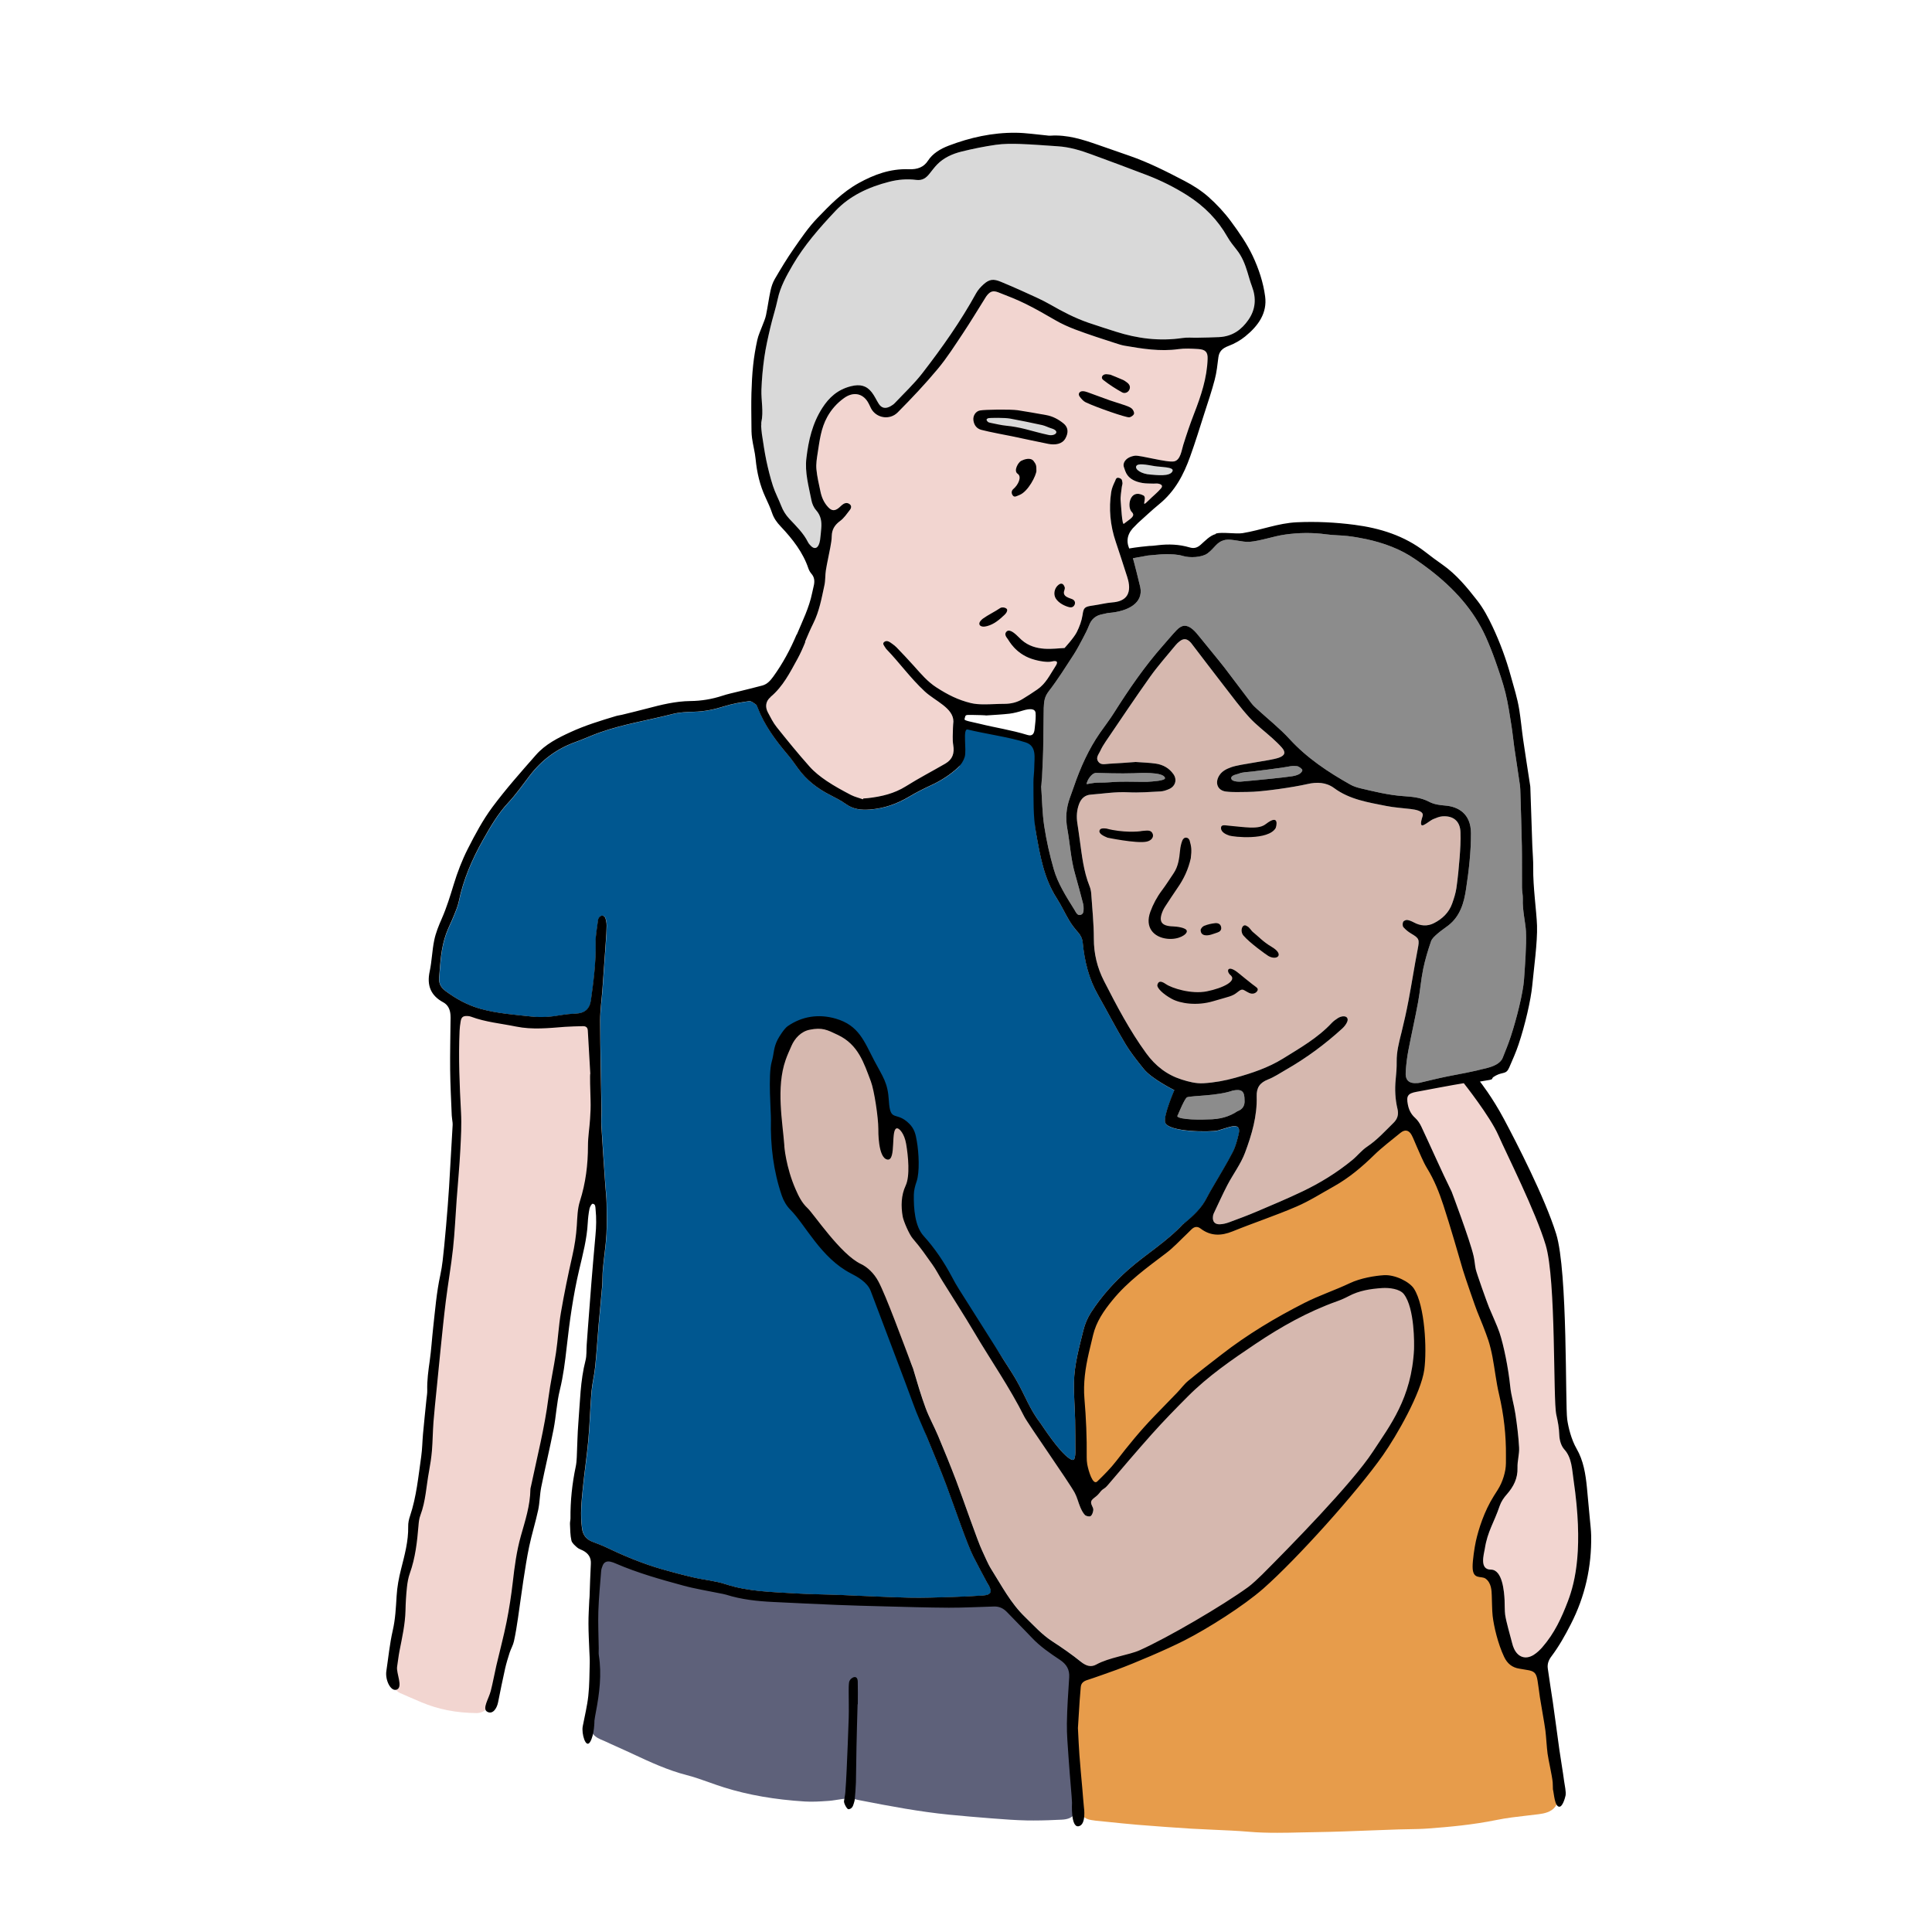
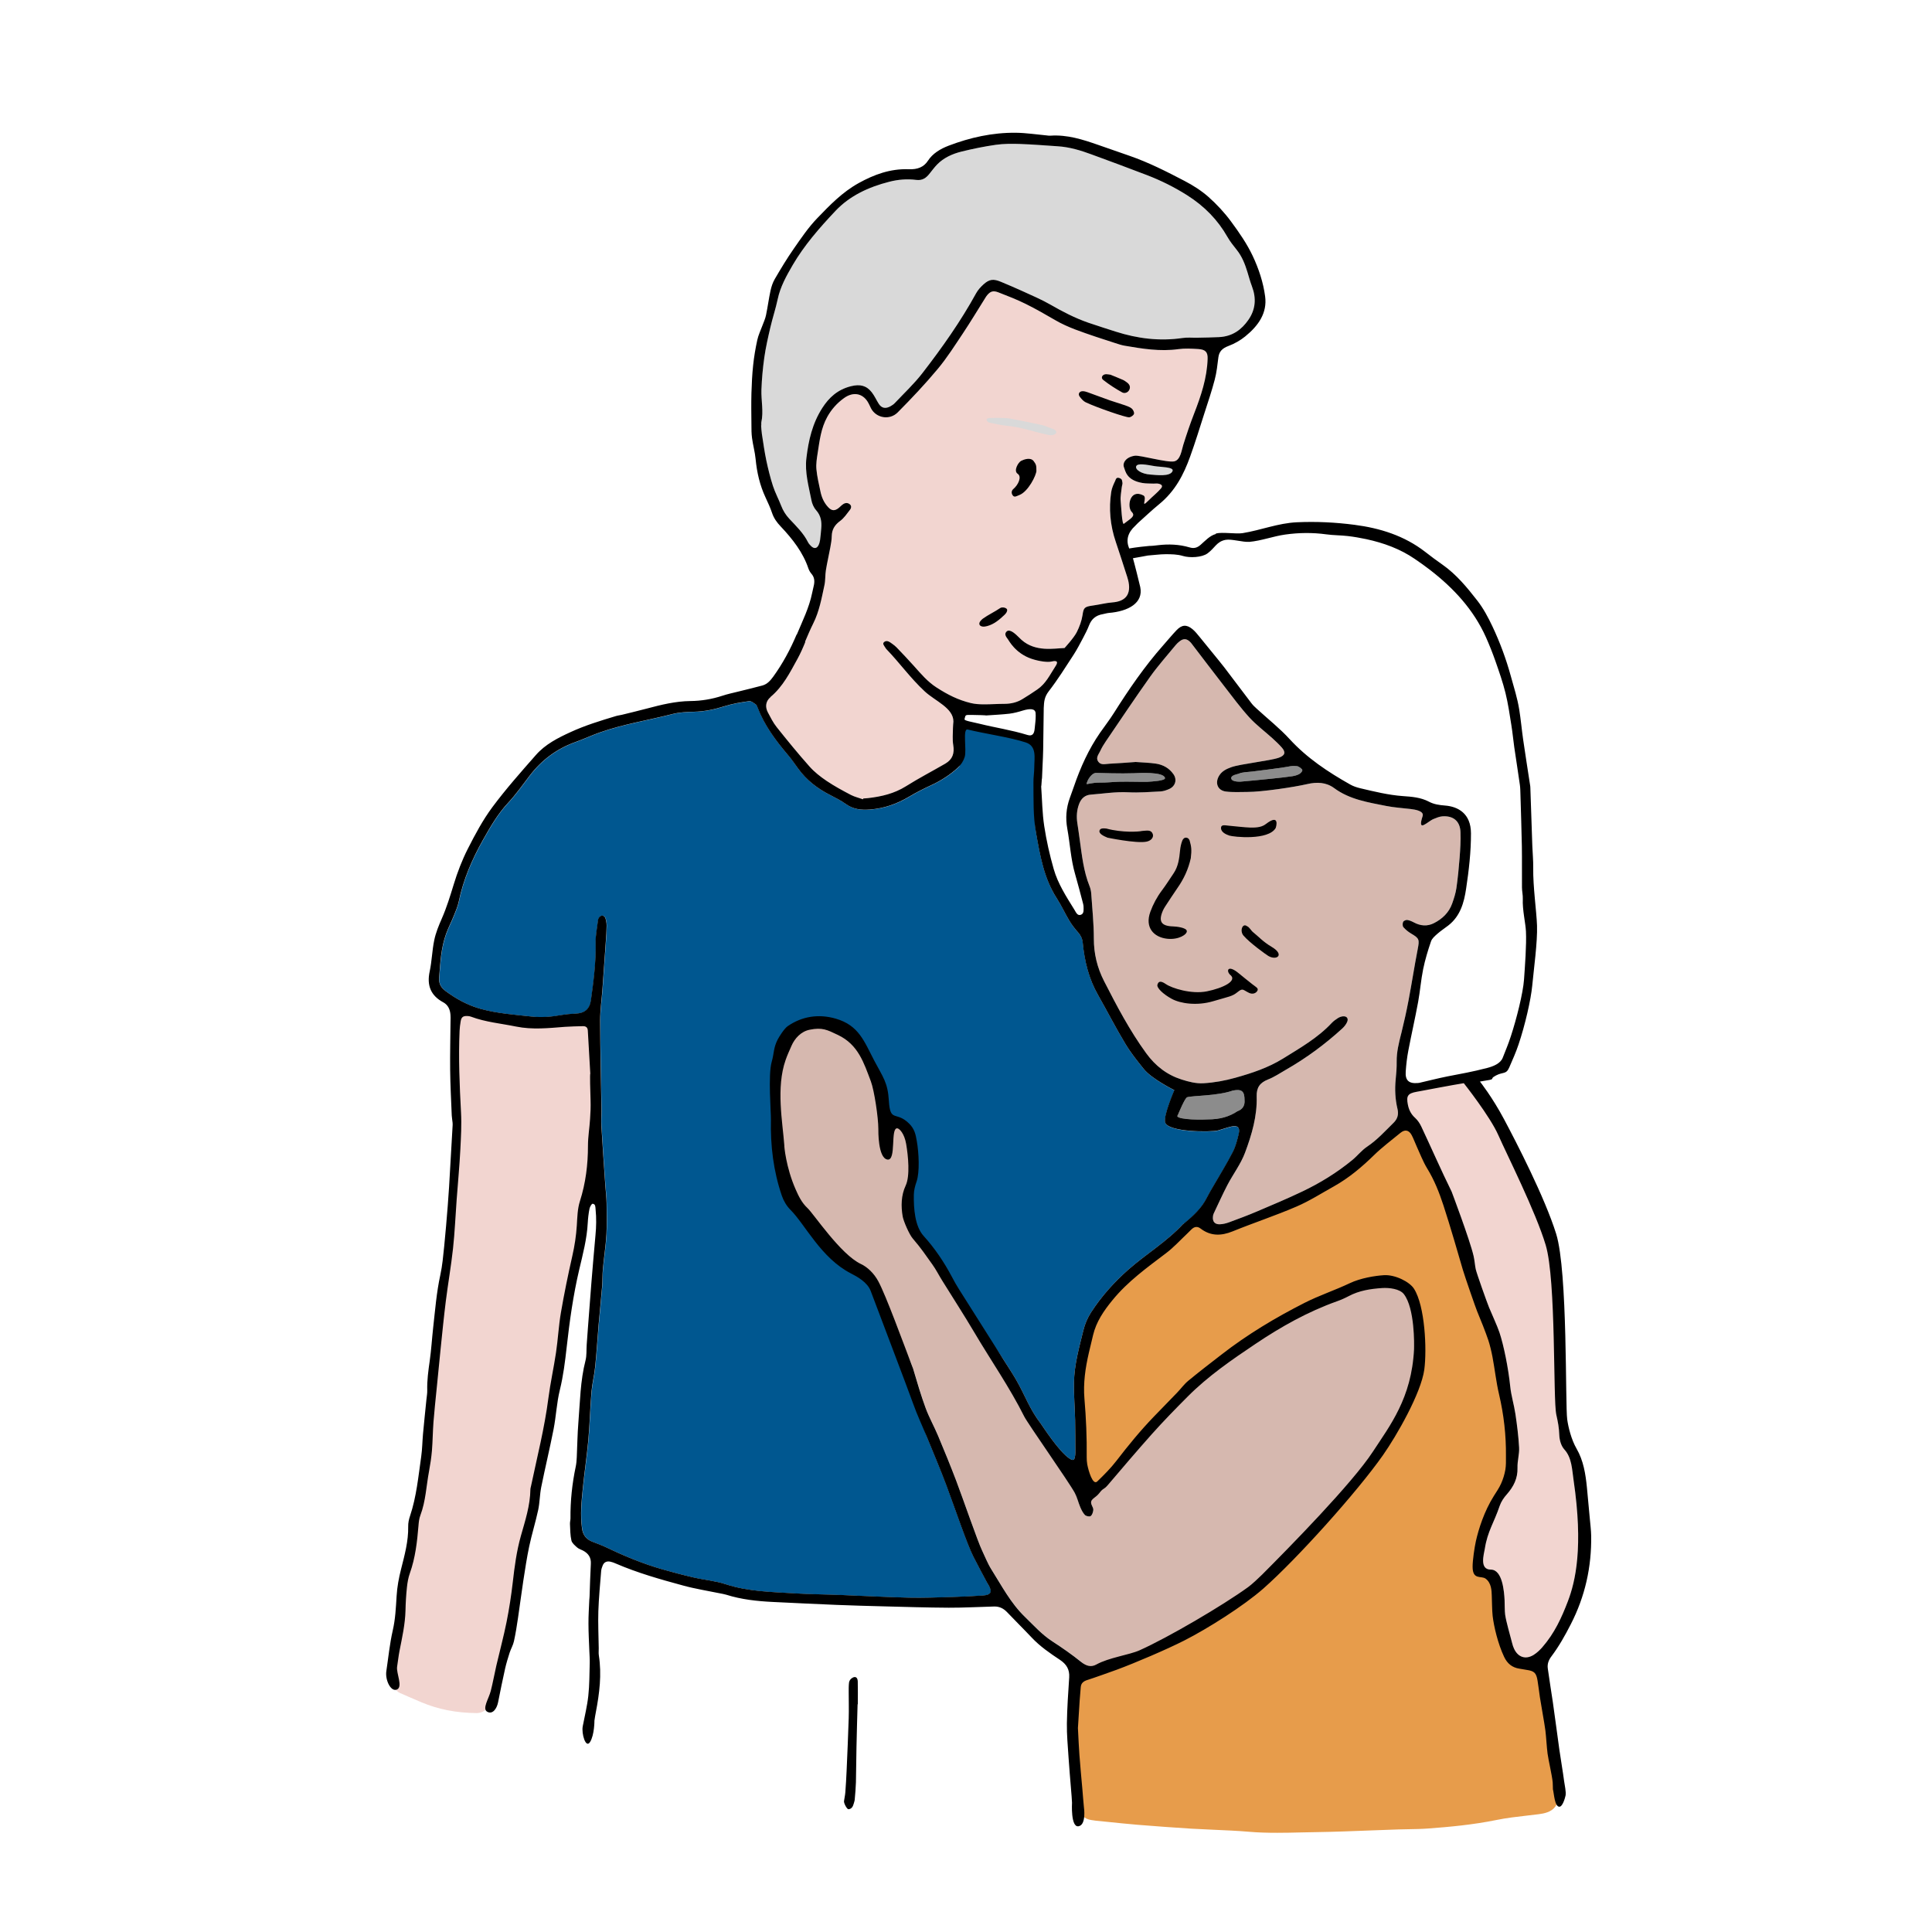
<svg xmlns="http://www.w3.org/2000/svg" id="EXPORT" viewBox="0 0 350 350">
  <defs>
    <style>
      .cls-1 {
        fill: #005790;
      }

      .cls-2 {
        fill: #d9d9d9;
      }

      .cls-3 {
        fill: #5e617a;
      }

      .cls-4 {
        fill: #f2d5d0;
      }

      .cls-5 {
        fill: #e79c4b;
      }

      .cls-6 {
        fill: #8c8c8c;
      }

      .cls-7 {
        fill: #d6b8af;
      }
    </style>
  </defs>
  <path class="cls-2" d="M212.43,85.3c-.36,1.13-3.09.73-3.95.68-1.74-.1-2.9-.95-2.64-1.53s1.81-.27,3.31-.01c1.05.18,3.51.14,3.28.86Z" />
  <path class="cls-7" d="M196.54,274.45c.21.22.83.35,1.04.2.28-.19.43-.69.48-1.07.04-.27-.13-.59-.26-.87-.54-1.15-.38-2.21.37-3.2.76-1.01,1.49-.54,2.31-1.5,2.63-3.09,5.96-6.99,8.66-10.02,2.09-2.34,13.79-13.07,18.1-15.96,4.6-3.09,20.82-11.06,22.93-11.2,1.24-.08,2.72.85,3.47,1.83,1.97,2.55,3.07,5.06,3.04,8.28,0,1.17-.5,2.35-.51,3.52-.04,4.19-.57,8.24-2.93,11.89-1.9,2.94-3.52,7.09-5.82,9.72-3.3,3.79-18.93,20.74-19.82,21.44-4.14,3.3-9.97,6.29-14.59,8.89-.64.36-6.88,3.57-7.79,3.86-1.7.55-4.91,1.51-6.59,2.11-1.05.38-1.85-.57-2.76-1.31-1.66-1.34-3.43-2.57-5.22-3.73-1.9-1.23-3.37-2.89-4.97-4.44-2.59-2.5-4.22-5.66-6.1-8.64-.67-1.07-1.12-2.27-1.67-3.41-.78-1.61-3.48-9.47-4.69-12.65-1.04-2.73-2.15-5.44-3.28-8.13-.71-1.69-1.62-3.3-2.25-5.01-.85-2.33-1.5-4.74-2.26-7.11.26.97-.84-2.53-1.5-4.64-.14-.44-.29-.89-.42-1.33-.15-.5.08.22.42,1.33.49,1.55,1.01,3.09,1.5,4.64-.5-1.85-6.28-13.24-6.82-15.08-.43-1.44-2.06-2.51-2.93-3-2.82-1.56-8.08-7.11-8.93-8.05-.8-.88-2.76-3.32-3-4.52-.4-2.01-3.1-8.06-3.07-8.06.12-1.74.06-9.5,0-11.76-.02-.96.14-3.63.48-4.55.44-1.21,2.52-6.56,6.15-7.4,1.73-.4,5.7,1.48,7.22,2.33,2.81,1.58,3.85,8.43,4.83,11.49.46,1.45.07.88.55,2.33.35,1.07.81,2.48.81,4.31,0,.25-1.03-1.61.28-1.33,1.31.28.51-2.02,1.54-1.82.28.05,2.55,4.23,2.8,5.95.29,1.98-.54,6-1.17,7.58-.64,1.61.24,2.9.48,4.59.11.77.6,1.17,1.07,1.82,1.33,1.84,2.39,3.89,3.72,5.73.69.95.68,2.55,1.3,3.55,1.93,3.11,3.93,6.19,5.79,9.34,3,5.08,6.38,9.92,9.03,15.21.66,1.32,8.12,11.9,9.17,13.86.43.8.63,1.72.99,2.57.22.51.48,1.05.86,1.44Z" />
  <path class="cls-7" d="M253.83,187.28c-.41,1.65-.83,3.29-.81,5.02.02,1.09-.07,2.18-.18,3.26-.18,1.8-.09,3.59.33,5.34.24,1.02-.01,1.82-.72,2.51-1.53,1.5-2.95,3.09-4.76,4.3-1.01.67-1.78,1.68-2.72,2.45-2.78,2.28-5.83,4.16-9.07,5.7-2.68,1.28-5.42,2.43-8.15,3.59-1.69.72-3.4,1.36-5.12,1.99-.52.19-1.1.33-1.65.35-.92.03-1.35-.5-1.24-1.43.02-.17.05-.35.13-.51.82-1.73,1.61-3.48,2.49-5.18,1.03-1.97,2.42-3.79,3.19-5.85,1.22-3.26,2.22-6.64,2.11-10.19-.05-1.62.59-2.49,2.05-3.07,1.13-.44,2.16-1.14,3.22-1.75,3.69-2.11,7.1-4.62,10.24-7.49.35-.32.66-.71.86-1.14.32-.68-.05-1.14-.78-1.06-.29.03-.6.15-.85.3-.4.26-.81.54-1.13.88-2.54,2.73-5.74,4.54-8.86,6.48-2.67,1.65-5.62,2.63-8.6,3.46-1.88.53-3.85.89-5.8,1-1.31.08-2.69-.27-3.96-.68-2.65-.85-4.73-2.45-6.4-4.75-3-4.12-5.35-8.6-7.65-13.1-1.22-2.39-1.85-4.95-1.84-7.69,0-2.7-.29-5.4-.47-8.09-.03-.47-.13-.96-.31-1.4-1.09-2.71-1.38-5.58-1.78-8.43-.14-.99-.27-1.99-.43-2.98-.18-1.19-.11-2.34.32-3.48.38-1,1.08-1.62,2.13-1.69,2.25-.17,4.48-.54,6.77-.42,1.96.1,3.93-.06,5.89-.16.51-.03,1.03-.22,1.5-.42,1.14-.49,1.51-1.69.8-2.7-.76-1.09-1.88-1.72-3.17-1.91-1.2-.18-2.43-.2-3.67-.3-1.6.11-3.21.25-4.82.32-.67.03-1.47.31-1.96-.38-.51-.71.08-1.33.36-1.93.27-.59.61-1.16.98-1.7,2.68-3.94,5.32-7.9,8.08-11.78,1.42-1.99,3.05-3.81,4.6-5.7.22-.27.48-.51.76-.72.69-.52,1.25-.46,1.86.14.06.06.13.12.18.19,1.99,2.6,3.96,5.2,5.97,7.79,1.5,1.93,2.95,3.91,4.59,5.71,1.26,1.38,2.79,2.51,4.18,3.77.58.53,1.16,1.07,1.68,1.66.77.87.6,1.45-.51,1.85-1.61.57-7.02,1.14-8.62,1.72-.86.31-1.69.69-2.21,1.54-.8,1.31-.29,2.67,1.2,2.87,1.29.17,2.61.08,3.9.08,2.7,0,8.51-.88,10.84-1.42,1.76-.41,3.44-.35,4.89.72,2.83,2.09,6.16,2.58,9.45,3.24,1.45.29,2.94.37,4.41.55.91.11,2.47.38,2.17,1.29-1.03,3.15.9.97,1.96.53.52-.21,1.06-.45,1.61-.49,1.99-.15,3.22.87,3.29,2.85.06,1.56-.04,3.14-.16,4.7-.14,1.82-.32,3.65-.58,5.46-.14.94-.44,1.87-.76,2.77-.58,1.65-1.79,2.8-3.31,3.57-1.19.61-2.44.51-3.64-.14-.38-.2-.79-.38-1.2-.44-.24-.03-.65.16-.74.36-.12.26-.12.74.04.94.39.45.88.85,1.39,1.15,1.51.89,1.55,1.09,1.21,2.85-.6,3.08-1.07,6.18-1.66,9.27-.38,2.01-.83,4.02-1.32,6Z" />
  <path class="cls-4" d="M139.59,126.26c2.25-1.88,3.52-4.42,4.89-6.91.54-.99.99-2.01,1.41-3.05-.02-.02-.04-.03-.05-.04.47-1.1.93-2.2,1.47-3.28,1.12-2.23,1.53-4.6,2.04-6.95.2-.9.12-1.83.27-2.74.22-1.38.55-2.75.8-4.13.13-.69.25-1.38.26-2.07.03-1.1.48-1.95,1.5-2.7.74-.54,1.24-1.32,1.79-2.02.28-.36.34-.81-.14-1.1-.47-.29-.93-.09-1.3.22-.19.16-.35.33-.54.49-.75.62-1.32.6-1.98-.12-.77-.83-1.17-1.81-1.38-2.83-.28-1.34-.61-2.68-.73-4.02-.09-.98.08-1.98.23-2.96.35-2.22.59-4.45,1.74-6.53.74-1.33,1.74-2.48,3.06-3.42,1.61-1.15,3.29-.87,4.26.69.24.39.41.81.62,1.22.94,1.74,3.36,2.17,4.82.7,2.53-2.55,4.99-5.16,7.25-7.87,1.71-2.05,3.11-4.28,4.57-6.46,1.39-2.09,2.67-4.22,4-6.34.12-.2.24-.4.39-.57.59-.7,1.08-.87,2.04-.5,1.68.65,3.37,1.31,4.96,2.1,1.82.9,3.57,1.91,5.31,2.92,2.27,1.33,4.83,2.15,7.37,3.02,1.15.39,2.3.76,3.46,1.13.58.18,1.15.39,1.76.49,3.21.55,6.41,1.08,9.73.62,1.16-.16,2.39-.09,3.58-.02,1.38.08,1.76.6,1.72,1.77-.1,3.46-1.2,6.73-2.47,9.99-.72,1.85-1.35,3.73-1.94,5.61-.3.95-.49,2.72-1.63,2.98-1.24.28-6.21-1.15-7.13-1.02-1.64.23-2.27,1.31-1.99,2.07.28.74.47,2.38,3.37,2.87.65.11,1.32.08,1.97.11.3.01.62-.05.9.01.65.14.85.43.46.88-.66.77-1.49,1.41-2.23,2.16-1.63,1.63-.13-.49-.95-.91-2.48-1.28-3.01,2.09-2.1,3,.77.77-.29,1.23-1.42,2.13-.35.35-.51-3.33-.59-4.12-.08-.83.12-1.67.2-2.51.03-.29.18-.6.11-.87-.08-.28.03-.58-.55-.78-.58-.21-.65.29-.75.51-.31.64-.61,1.31-.72,2-.46,3.05-.19,6.07.82,9.04.66,1.94,1.28,3.9,1.91,5.85.27.86,1.88,4.79-2.5,5.13-1.17.09-2.33.4-3.5.56-1.63.22-1.73.41-1.93,1.76-.16,1.04-.55,2.08-1.03,3.05-.52,1.05-2.23,2.9-2.23,2.9-1.84.05-5.25.78-7.79-1.48-.42-.37-.79-.8-1.23-1.15-.68-.55-1.19-.67-1.49-.35-.43.44-.12.91.23,1.36.21.27,1.36,2.57,4.3,3.57,1.49.5,2.97.64,3.52.51,1.65-.4,1.05.5.7,1.03-.92,1.41-1.63,2.96-3.18,4.02-.89.61-1.79,1.2-2.72,1.76-.96.58-2.05.84-3.24.84-1.24,0-2.48.1-3.71.09-.79,0-1.61-.05-2.36-.23-2.33-.57-4.17-1.51-6.18-2.8-1.66-1.06-2.87-2.51-4.12-3.91-1.02-1.15-2.1-2.27-3.17-3.39-.23-.24-.51-.45-.79-.65-.42-.3-.91-.69-1.4-.35-.47.32-.02.74.2,1.11.04.07.08.14.14.2,2.42,2.5,4.35,5.25,6.97,7.68,1.9,1.76,5.19,2.99,5.19,5.45-.03.38-.07.76-.08,1.15-.01,1.04-.12,2.1.05,3.11.25,1.48-.12,2.6-1.42,3.36-2.38,1.38-4.83,2.65-7.15,4.11-2.11,1.32-4.4,1.86-6.81,2.14-.3.04-.61.05-.91.07-.02.05-.04.1-.06.15-.72-.26-1.49-.43-2.17-.78-1.51-.79-3.01-1.6-4.42-2.55-1.11-.75-2.2-1.6-3.09-2.6-2.06-2.31-4.02-4.72-5.95-7.14-.65-.81-1.12-1.77-1.61-2.69-.53-1.01-.37-2.04.49-2.75Z" />
  <path class="cls-4" d="M279.5,298.31c-.48.55-1.03,1.09-1.65,1.48-1.45.91-2.84.45-3.56-1.1-.15-.31-.26-.65-.34-.98-.44-1.73-1.09-3.88-1.28-5.21-.09-.65-.07-1.96-.1-2.61-.08-1.52-.37-5.54-2.49-5.54s-1.25-2.8-1.09-3.79c.49-3.15,1.67-4.72,2.69-7.75.26-.76.75-1.49,1.29-2.09,1.23-1.4,2-2.9,1.94-4.83-.04-1.21.35-2.44.29-3.64-.11-2.04-.37-4.08-.67-6.1-.25-1.68-.77-3.32-.94-5-.34-3.31-1.16-7.38-1.94-9.74-.39-1.18-1.43-3.42-1.9-4.57-.38-.93-2.22-6.09-2.4-6.89-.14-.6-.21-1.64-.4-2.44-.7-2.99-3.97-11.63-3.97-11.63-1.91-3.88-3.64-7.85-5.48-11.76-.27-.58-.65-1.16-1.12-1.59-.76-.68-1.16-1.49-1.34-2.47-.29-1.5-.01-1.97,1.54-2.26.74-.14,8.24-2.53,9.79-2.76,0,0,4.23,6.5,5.74,9.94s7.53,17.41,9.33,23.44c1.91,6.38-.11,25.15.5,27.87.3,1.35.49,2.29.54,3.68.04.93.32,1.96.93,2.63,1.35,1.48,1.38,3.64,1.66,5.55,1.78,12.13.35,18.32-1.04,21.95-1.11,2.92-2.44,5.81-4.55,8.21Z" />
  <path class="cls-5" d="M282.16,324.06l-.32-1.98c-.23-1.48-.46-2.97-.65-4.46-.08-.64-.13-1.29-.18-1.94-.05-.73-.11-1.48-.21-2.23-.18-1.28-.4-2.57-.62-3.81-.13-.75-.26-1.51-.38-2.27-.08-.49-.14-.98-.21-1.46-.07-.5-.13-1.01-.21-1.51-.29-1.79-.92-2.41-2.71-2.66-.23-.03-.45-.07-.68-.11-.2-.04-.4-.07-.6-.1-1-.15-1.66-.67-2.14-1.67-.73-1.54-1.09-3.17-1.47-4.89-.17-.78-.35-1.59-.56-2.38-.27-1.02-.32-2.11-.14-3.44.22-1.67-.26-2.9-1.46-3.77l-.23-.16c-.69-.47-1.23-.85-1.23-2.66,0-.55.01-1.07.03-1.58.02-.55.03-1.1.03-1.69,0-2.83,1.15-4.64,2.74-7.15l.62-.97c.41-.63.82-1.29,1.15-2.01.39-.88.67-1.77.82-2.67.13-.71.12-1.42.12-2.11v-.51c.04-3.76-.38-7.58-1.26-11.36-.31-1.33-.53-2.73-.74-4.08-.14-.91-.28-1.81-.45-2.71-.1-.51-.24-1-.38-1.48-.16-.53-.31-1.03-.38-1.53-.33-2.21-1.31-4.11-2.13-5.52-.43-.74-.7-1.31-.87-1.84-.38-1.2-.74-2.41-1.09-3.62-.18-.63-.37-1.26-.55-1.89-.33-1.09-.65-2.19-.97-3.28-.81-2.76-1.64-5.61-2.55-8.39-.64-1.95-1.56-4.5-3.03-6.88-.52-.84-.91-1.75-1.33-2.72-.17-.4-.35-.8-.53-1.2-.12-.25-.22-.51-.33-.76-.18-.43-.36-.88-.6-1.32-.46-.86-1.06-1.14-1.48-1.22-.42-.08-1.08-.05-1.83.57-.43.35-.86.7-1.29,1.04-1.2.96-2.44,1.95-3.57,3.06-2.51,2.46-4.75,4.2-7.04,5.49-.61.34-1.21.69-1.81,1.04-1.58.92-3.22,1.88-4.9,2.6-2.14.92-4.37,1.75-6.53,2.55-1.66.62-3.38,1.26-5.05,1.94-2.02.82-3.55.69-4.98-.39-.88-.67-1.87-.6-2.72.2-.15.14-.29.28-.43.43-.13.13-.27.27-.41.4-.39.36-.76.73-1.14,1.11-.85.84-1.65,1.63-2.54,2.3l-.97.73c-3.11,2.35-6.33,4.77-8.9,7.93-1.54,1.88-3.05,4-3.68,6.69l-.25,1.07c-.17.71-.34,1.42-.5,2.12-.78,3.41-1.03,6.05-.82,8.57.31,3.73.45,7.17.41,10.51,0,.54.03,1.02.11,1.46.17.91,1.43,3.85,2.03,4.04.58.19,2.06-1.98,2.7-2.59,1.21-1.17,2.72-2.85,3.8-4.25,2.49-3.24,4.39-5.37,6.47-7.53,0,0,8.56-7.98,10.14-9.2,0,0,9.68-6.58,15.49-9.54,1.42-.72,6.85-2.86,8.08-3.44,1.73-.82,9.91-.51,10.38.08.81,1.03,1.31,2.23,1.57,3.79.59,3.54.72,7.22.39,11.25-.14,1.75-.34,3.61-1.1,5.34-1.46,3.33-3.48,6.5-6.19,9.71-2.03,2.41-4.14,4.83-6.17,7.17l-.32.36c-2.3,2.64-4.2,4.79-5.97,6.77-1.96,2.19-3.91,4.3-5.55,6.08-.32.35-.64.71-.96,1.07-.85.96-1.65,1.87-2.58,2.6-3.17,2.49-6.64,5.06-10.6,7.86-1.72,1.22-3.43,2.21-5.07,2.94-1.98.89-4.08,1.66-6.11,2.4-.59.21-1.18.43-1.76.65-.35.13-.73.21-1.14.31-.33.07-.65.15-.97.24-1.03.31-2.1.65-3.26,1.05-.39.13-.78.28-1.17.43-.5.19-.99.38-1.49.53-.42.13-1.71.53-1.83,2.05-.02.31-.05.62-.08.93-.04.47-.08.95-.12,1.42-.09,1.37-.18,2.75-.25,3.9l-.08,1.2v.05c.04.67.07,1.28.09,1.84.05,1.13.1,2.1.17,3.06.11,1.42.24,2.83.37,4.25l.28,3.18c.06.7.12,1.39.18,2.09.11,1.15.86,1.92,2.11,2.13.3.05.6.1.9.13l2.1.21c1.79.18,3.64.38,5.47.53,3.35.27,6.61.51,9.68.7,1.37.08,2.73.14,4.1.2,2.08.09,4.24.18,6.34.36,1.71.15,3.44.19,5.15.19,1.47,0,2.94-.03,4.38-.07.87-.02,1.74-.04,2.61-.05,3.42-.05,6.89-.19,10.25-.32,1.57-.06,3.13-.12,4.7-.17.62-.02,1.23-.03,1.85-.04,1.16-.02,2.37-.04,3.56-.13,3.92-.29,8.13-.68,12.31-1.53,1.89-.39,3.86-.61,5.77-.83.65-.07,1.3-.15,1.95-.23,1.01-.13,2.26-.39,2.97-1.34.55-.74.69-1.73.44-3.22Z" />
-   <path class="cls-3" d="M194.92,324.8l-.05-.6c-.05-.65-.11-1.31-.16-1.96-.11-1.3-.21-2.6-.3-3.89-.03-.44-.06-.89-.09-1.33-.11-1.56-.23-3.18-.2-4.75.03-2.48.2-5,.36-7.45l.06-.87c.11-1.65-.56-2.92-2.04-3.91-1.81-1.2-3.55-2.41-4.99-3.93-.8-.85-1.61-1.68-2.43-2.51-.68-.7-1.36-1.39-2.04-2.1-.84-.88-1.83-1.3-2.95-1.28-.92.03-1.83.06-2.75.09-1.8.07-3.66.14-5.47.13-3.1-.01-6.25-.1-9.3-.18l-2.61-.07c-2.67-.07-5.53-.15-8.36-.26-3.53-.14-7.3-.32-11.5-.53-2.5-.13-5.44-.38-8.3-1.28-.32-.1-.62-.16-.92-.21l-.31-.06c-.7-.15-1.4-.28-2.1-.42-1.49-.29-3.03-.58-4.5-.98-4.37-1.19-8.3-2.31-12.06-3.94-.3-.13-.71-.29-1.14-.39-1.07-.24-1.95.21-2.35,1.18-.16.38-.31.8-.34,1.25l-.14,1.66c-.16,1.86-.32,3.78-.38,5.68-.05,1.56-.01,3.14.02,4.67.02.69.03,1.37.04,2.05,0,.13,0,.26,0,.39-.01.32-.02.67.04,1.04.55,3.5.04,7.01-.54,9.99-.1.53-.19,1.06-.27,1.59-.23,1.66.45,2.87,1.98,3.5.57.23,1.12.49,1.68.75.39.18.78.36,1.17.53,1.03.45,2.05.93,3.07,1.4,3.07,1.43,6.24,2.9,9.66,3.78,1.36.35,2.72.83,4.04,1.3.9.32,1.82.65,2.75.94,4.4,1.37,9.18,2.2,14.61,2.54,1.34.08,2.68,0,3.98-.09l.43-.03c1.32-.09,3.35-.68,4.68-.3.3.09.61.15.97.22,5.42,1.06,10.74,2.06,16.11,2.59,2.43.24,4.91.45,7.58.66l.54.04c1.93.15,3.93.3,5.91.34.4,0,.8.01,1.21.01,1.81,0,3.59-.07,5.14-.15,1.98-.1,2.78-1.01,2.69-3.07-.03-.59-.07-1.19-.12-1.78Z" />
  <path class="cls-4" d="M107.59,195.89c-.01-.2-.03-.39-.04-.59l.27-.02-.5-8.66c-.06-.97-.75-1.6-1.72-1.55l-.75.02c-.84.02-1.7.04-2.56.1l-.84.07c-2.68.21-5.22.42-7.78-.1-.81-.17-1.63-.3-2.45-.44-1.96-.33-3.81-.64-5.59-1.31-.26-.1-.55-.15-.89-.17-1.24-.07-1.94.5-2.11,1.71-.09.59-.17,1.17-.19,1.77-.22,5.03,0,10.11.26,14.88.11,1.96,0,3.97-.09,5.91l-.03.65c-.1,2.03-.27,4.1-.43,6.1-.08,1-.16,2-.24,3-.07.97-.13,1.95-.19,2.92-.12,1.95-.25,3.96-.46,5.92-.2,1.83-.47,3.69-.74,5.49-.2,1.36-.4,2.71-.57,4.07-.29,2.28-.53,4.59-.76,6.83l-.17,1.62c-.21,2.03-.41,4.06-.61,6.1l-.3,3.04c-.14,1.4-.29,2.85-.4,4.28-.06.84-.1,1.68-.13,2.53-.04.89-.07,1.8-.15,2.69-.09,1.1-.26,2.29-.52,3.66-.16.86-.28,1.73-.4,2.58-.25,1.83-.49,3.56-1.12,5.22-.26.69-.34,1.41-.4,2.15-.22,2.72-.52,5.6-1.51,8.38-.28.78-.47,1.67-.58,2.74-.14,1.35-.23,2.77-.26,4.24-.05,2.1-.45,4.12-.88,6.26l-.19.97c-.12.61-.21,1.23-.29,1.85-.05.34-.09.68-.15,1.02-.06.41-.58,4.04,1.32,4.88,1.28.57,2.57,1.12,3.86,1.67,3.07,1.3,6.35,1.94,10.02,1.97h.02c1.55,0,2.75-1.34,3.38-3.79.24-.91.43-1.84.61-2.74.13-.62.26-1.25.4-1.87.22-.93.44-1.86.67-2.79.41-1.67.83-3.4,1.18-5.13.47-2.34.85-4.8,1.14-7.3.32-2.79.67-5.53,1.44-8.23l.3-1.04c.7-2.43,1.42-4.94,1.46-7.61,0-.05.03-.15.05-.25.02-.08.04-.15.05-.23.29-1.37.59-2.74.9-4.11.86-3.85,1.74-7.84,2.25-11.85.19-1.51.47-3.05.75-4.54.22-1.21.45-2.45.63-3.69.16-1.09.27-2.19.38-3.26.14-1.31.28-2.67.5-3.98.54-3.14,1.21-6.47,2.06-10.19.45-1.97.72-3.83.83-5.68l.04-.64c.07-1.21.14-2.46.48-3.54,1-3.15,1.49-6.53,1.5-10.31,0-.95.1-1.89.21-2.89.07-.63.13-1.25.17-1.88h0c.07-1.1.13-2.29.09-3.48-.04-1.15-.13-2.31-.22-3.43Z" />
  <path class="cls-2" d="M179,75.77c-.11.03-.29.19-.28.26.03.15.13.3.24.39.12.1.3.15.46.18.96.19,1.92.43,2.92.53,1.14.11,2.26.32,3.42.61,1.38.35,2.72.75,4.2,1.06,1.23.26,2.19-.7.5-1.2-.56-.17-1.09-.46-1.66-.59-2-.43-3.93-.84-5.81-1.18-.93-.17-3.6-.16-3.99-.06Z" />
  <path class="cls-2" d="M146.94,98.93c-.23-.22-.45-.47-.58-.74-.79-1.59-2.12-2.88-3.37-4.21-.66-.71-1.13-1.48-1.46-2.33-.47-1.22-1.11-2.4-1.51-3.64-.49-1.52-.87-3.07-1.2-4.62-.33-1.59-.55-3.19-.8-4.79-.08-.51-.09-1.03-.14-1.54.01,0,.02,0,.04,0,0-.18-.03-.37,0-.55.44-1.98-.05-3.95.02-5.93.07-1.94.25-3.89.52-5.81.26-1.82.67-3.62,1.09-5.42.4-1.73.97-3.43,1.34-5.16.46-2.2,1.56-4.19,2.72-6.18,2.08-3.56,4.85-6.74,7.77-9.83,2.53-2.67,5.91-4.29,9.75-5.26,1.56-.4,3.2-.54,4.84-.33,1.16.15,1.82-.38,2.39-1.09.47-.58.9-1.18,1.43-1.72,1.15-1.18,2.72-1.91,4.43-2.33,2.03-.5,4.1-.92,6.19-1.22,1.43-.2,2.91-.2,4.36-.15,2.29.08,4.58.27,6.87.42,2.15.14,4.14.75,6.09,1.47,3.36,1.23,6.71,2.47,10.04,3.75,2.58.99,4.99,2.2,7.26,3.63,3.2,2.02,5.61,4.54,7.32,7.55.47.83,1.09,1.6,1.7,2.37.97,1.22,1.49,2.58,1.92,3.97.27.89.51,1.79.84,2.66.8,2.11.67,4.16-.67,6.07-1.18,1.68-2.78,2.97-5.29,3.1-1.32.07-2.64.08-3.96.11-.89.02-1.79-.08-2.65.05-4.18.62-8.19.1-12.11-1.15-1.65-.53-3.3-1.05-4.94-1.61-2.46-.85-4.7-2.02-6.89-3.28-1.63-.94-3.42-1.69-5.16-2.49-1.24-.57-2.51-1.1-3.77-1.63-1.39-.59-2.14-.51-3.19.44-.53.48-1.03,1.03-1.35,1.62-2.78,5.06-6.16,9.86-9.78,14.53-1.46,1.88-3.26,3.57-4.92,5.33-.21.23-.49.43-.78.59-.92.53-1.66.37-2.17-.45-.43-.68-.75-1.42-1.25-2.06-.96-1.22-2.11-1.52-3.78-1.1-2.47.62-4,2.11-5.16,3.9-1.83,2.83-2.52,5.92-2.9,9.09-.32,2.61.41,5.11.9,7.63.12.64.4,1.32.85,1.83.89,1,1.03,2.08.94,3.24-.06.73-.12,1.46-.22,2.19-.05.32-.14.66-.3.96-.31.58-.8.62-1.31.13Z" />
-   <path class="cls-6" d="M226.29,98.17c2.24-.2,4.33-1.02,6.53-1.33,2.48-.35,4.95-.38,7.44-.04,1.29.18,2.61.16,3.91.31,1.12.13,2.24.33,3.34.56,3.14.68,6.13,1.76,8.8,3.59.94.64,1.87,1.3,2.76,1.99,4.27,3.3,7.87,7.18,10.11,12.16.64,1.43,1.22,2.9,1.74,4.38.66,1.9,1.33,3.8,1.81,5.74.47,1.9.75,3.85,1.06,5.79.22,1.33.34,2.68.53,4.02.33,2.28.7,4.56,1.02,6.85.08.56.08,1.13.1,1.7.09,3.14.2,6.29.26,9.43.04,2.48,0,4.97.02,7.45,0,.69.18,1.39.15,2.08-.09,1.96.5,4.4.57,5.87.12,2.45-.18,6.3-.35,8.74s-1.37,7.18-2.38,10.25c-.56,1.7-.83,2.25-1.48,3.92-.41,1.06-1.78,1.57-2.77,1.83-2.79.73-4.85,1.07-7.24,1.54-1.71.34-3.41.78-5.11,1.17-.08.02-.17.02-.26.03-1.63.14-2.31-.48-2.19-2.1.09-1.26.23-2.52.47-3.76.56-2.95,1.24-5.89,1.78-8.84.36-1.97.51-3.98.91-5.94.35-1.7.86-3.38,1.42-5.02.18-.53.7-.97,1.15-1.37.62-.55,1.33-1,1.98-1.51,2.18-1.69,2.86-4.16,3.23-6.67.5-3.32.89-6.65.88-10.03-.01-3.6-2.35-4.85-4.72-5.03-1.02-.08-2-.22-2.9-.7-1.48-.78-3.11-.9-4.71-1.01-2.63-.19-5.17-.82-7.72-1.42-.63-.15-1.27-.36-1.83-.68-4.01-2.26-7.8-4.77-10.96-8.21-1.82-1.99-3.97-3.68-5.96-5.51-.35-.32-.71-.65-.99-1.03-1.64-2.15-3.27-4.32-4.9-6.47-.32-.42-.65-.82-.98-1.23-1.15-1.42-2.31-2.85-3.47-4.26-.41-.5-.82-1.03-1.32-1.44-1.06-.87-1.92-.81-2.88.2-.84.88-1.62,1.84-2.43,2.75-3.37,3.81-6.23,7.99-8.94,12.28-.77,1.22-1.66,2.36-2.48,3.54-2.08,3-3.56,6.3-4.74,9.74-.24.7-.5,1.4-.75,2.1-.65,1.81-.8,3.62-.45,5.54.5,2.74.63,5.55,1.42,8.25.51,1.76.96,3.53,1.43,5.3.04.17.08.34.09.51,0,.56.14,1.29-.45,1.53-.68.27-.93-.48-1.22-.93-1.45-2.34-2.97-4.68-3.73-7.34-.73-2.55-1.32-5.16-1.72-7.79-.36-2.36-.38-4.77-.55-7.16.05,0,.1-1.53.15-1.53.07-2.23.16-2.93.21-5.16.05-2.45.05-4.9.1-7.35,0-.06,0-.11,0-.16,0,0,0,0,0,0,.06-1.17.1-2.01.91-3.06,1.65-2.13,3.05-4.39,4.5-6.61.63-.97,1.15-1.99,1.69-3,.41-.77.81-1.55,1.12-2.35.42-1.07,1.16-1.8,2.53-2.02.35-.06.68-.18,1.03-.21,3.59-.29,6.29-1.83,5.71-4.67-.1-.49-1.16-4.72-1.33-5.24.98-.15,2.56-.48,2.69-.49,1.09-.07,2.17-.24,3.26-.24,1.04,0,2.13.02,3.11.32,1.25.38,3.44.27,4.44-.46,1.37-.99,1.64-2.15,3.29-2.46,1.04-.2,3.17.45,4.23.36Z" />
  <path class="cls-6" d="M234.98,138.8c.25.02.93.46.95.72.02.23-.33.58-.59.72-.37.2-.82.31-1.24.38-1.55.25-6.32.7-6.71.74s-2.63.24-2.63.24c0,0-1.54.1-1.7-.54s1.18-.82,1.31-.88c.66-.32,1.59-.3,2.51-.41.92-.12,5.51-.68,6.39-.87.66-.14,1.04-.17,1.71-.1Z" />
  <path class="cls-6" d="M198.54,140.02c.61.02,4.68.15,6.86.06.77-.03,5.44-.33,5.65.87.09.49-2.33.63-3.2.68-.7.04-3.61-.06-5.16-.01s-1.75.16-3.72.16c-.98,0-1.98.3-2.13.25.12-.76.98-2.02,1.69-2Z" />
  <path class="cls-6" d="M213.37,202.01c.17-.38,1.28-3.09,1.69-3.23.85-.31,5.46-.21,8.3-1.22,1.59-.3,2.11.11,2.1,1.74.08.95-.33,1.67-1.27,2-1.48.98-3.13,1.49-5.43,1.49-2.25.13-6.09-.08-5.39-.77Z" />
  <path class="cls-1" d="M214.53,221.61c-.07.06-.16.08-.22.15-2.93,3.17-6.65,5.39-9.86,8.21-2.6,2.29-4.91,4.87-6.79,7.77-.63.97-1.12,2.11-1.39,3.24-.77,3.13-1.66,6.26-1.71,9.52-.04,2.26.16,4.53.21,6.8.04,1.97.03,3.94.04,5.91,0,.26-.04.53-.09.78-.12.59-.39.6-.9.28-1.93-1.19-4.98-5.98-5.29-6.39-2.07-2.69-2.81-5.1-4.5-8.01-.68-1.17-1.44-2.3-2.16-3.44-2.71-4.28-8.15-10.79-10.85-15.07-.47-.74-.9-1.5-1.3-2.27-1.42-2.68-2-4.08-4.04-6.32-1.58-1.74-1.18-2.9-1.15-5.13.01-.73.49-2.92.69-3.62.44-1.53.08-5.88-.21-7.82-.16-1.11-2.34-2.26-3.11-3.07-1.07-1.13-1.73-1.57-2.24-3.05-.96-2.8-.57-4.44-1.77-7.14-1.41-3.18-3.33-5.85-6.53-6.95-2.37-.81-6.59-3.09-8.2,2.76-.16.57-.88.89-1.11,1.42-.59,1.4-1.1,2.85-1.1,4.41-.01,2.01,0,4.02,0,6.03,0,0,0,0,0,0,0,1.14.02,2.28,0,3.41-.08,4.21.33,8.37,1.52,12.43.24.82.64,1.65,1.19,2.29,2.06,2.43,6.04,7.23,10.2,9.75.85.52,2.29,1.42,2.75,2.88.59,1.87,3.11,3.75,3.54,5.68.57,2.54,1.74,4.55,2.51,7.05.77,2.5,2.51,7.13,3.38,9.6.71,2.01,1.04,4.54,1.85,6.52,1.22,2.99,2.49,5.96,3.62,8.99,1.69,4.54,3.67,10.46,4.87,12.84.81,1.6,1.66,3.16,2.5,4.74.06.12.14.22.21.33.75,1.31.49,1.84-1.02,1.94-1.87.13-3.75.21-5.63.27-2.58.07-5.16.18-7.74.12-4.15-.1-8.29-.33-12.43-.49-2.75-.11-5.5-.12-8.24-.29-4.22-.26-8.45-.31-12.55-1.66-1.85-.61-3.85-.77-5.76-1.21-1.91-.44-3.81-.94-5.69-1.48-3.45-.99-6.76-2.35-9.99-3.9-.86-.41-1.77-.75-2.66-1.09-1.12-.43-1.74-1.18-1.91-2.41-.35-2.5-.09-4.97.16-7.44.29-2.86.72-5.71.98-8.57.26-2.91.33-5.84.57-8.75.13-1.52.52-3.01.67-4.53.26-2.52.41-5.04.62-7.56.2-2.34.45-4.68.64-7.03.09-1.04.04-2.1.14-3.14.19-2.08.52-4.15.64-6.23.11-1.87.06-3.76.03-5.64-.02-1.09-.15-2.17-.23-3.26-.25-3.61-.5-7.22-.72-10.83-.06-.96.03-1.92.02-2.88-.08-5.38-.22-10.75-.24-16.13,0-1.87.27-3.73.41-5.6.21-2.91.42-5.83.62-8.74.07-.96.14-1.91.15-2.87,0-.47-.09-.95-.23-1.4-.06-.2-.37-.43-.57-.44-.21,0-.48.21-.61.4-.14.2-.17.49-.2.75-.15,1.25-.41,2.51-.39,3.76.08,3.51-.37,6.97-.85,10.42-.23,1.61-1.13,2.36-2.74,2.43-.87.04-1.74.11-2.6.26-1.82.33-3.62.47-5.47.27-3.04-.33-6.09-.55-9.05-1.35-2.4-.65-4.53-1.82-6.51-3.29-.78-.58-1.21-1.33-1.13-2.37.22-2.7.33-5.41,1.27-7.98.42-1.15.99-2.24,1.44-3.37.33-.81.67-1.62.85-2.47.82-3.98,2.42-7.67,4.39-11.17,1.32-2.34,2.67-4.7,4.55-6.71,1.42-1.53,2.64-3.25,3.91-4.92,2.18-2.86,4.94-4.9,8.33-6.11,1.48-.53,2.9-1.2,4.38-1.72,4.28-1.52,8.79-2.21,13.17-3.34,1.25-.32,2.59-.38,3.9-.41,1.9-.04,3.71-.43,5.52-1,1.44-.46,2.96-.71,4.47-.92.37-.05.83.35,1.21.61.16.11.23.37.31.57,1.24,3.23,3.27,5.95,5.48,8.56.68.8,1.27,1.66,1.89,2.51,1.52,2.1,3.52,3.62,5.81,4.78.97.5,1.96,1,2.84,1.63,1.33.95,2.75,1.09,4.33.97,2.6-.19,4.92-1.03,7.14-2.35,1.27-.76,2.61-1.43,3.95-2.05,1.8-.83,3.45-1.9,4.9-3.24.52-.48.53-1.53.83-2.19.46-1-.85-5.64.12-5.39,2.91.73,7.99,2.22,10.96,2.19,1.65-.02,2.56,3.74,2.56,5.39,0,.91-.27,1.83-.26,2.74.03,3.04-.66,6.1-.13,9.1.73,4.11,1.42,8.26,3.76,11.89.85,1.32,1.5,2.76,2.31,4.11.45.74.99,1.44,1.57,2.09.48.55.76,1.13.83,1.87.32,3.33,1.1,6.53,2.78,9.47,1.66,2.92,3.19,5.92,4.92,8.79.98,1.64,2.19,3.16,3.4,4.65,1.44,1.77,5.49,3.78,5.49,3.78,0,0-1.99,4.58-1.67,5.82.47,1.82,8.34,1.81,9.59,1.48.8-.22,1.58-.51,2.39-.7,1.14-.27,1.63.16,1.36,1.29-.27,1.14-.56,2.32-1.1,3.35-1.1,2.13-2.37,4.18-3.57,6.26-.37.64-.76,1.28-1.09,1.94-.95,1.94-2.5,3.34-4.12,4.69Z" />
  <path d="M196.72,72.9c-.45-.21-.83-.65-1.13-1.06-.35-.47-.05-.97.55-.97.3,0,.61.09.89.19,1.36.49,2.7,1,4.06,1.48.82.29,1.67.52,2.49.81.49.17,1.02.33,1.42.64.26.2.51.7.43.98-.08.28-.55.6-.87.63-.59.05-5.87-1.77-7.83-2.7Z" />
  <path d="M187.76,85.24c0,.84-1.51,3.85-3.1,4.44-.46.17-.87.49-1.18.08-.3-.4-.26-.87.11-1.18.89-.76,1.57-2.22.77-2.75s.11-2.08.63-2.34,1.7-.7,2.27.05c.48.63.49.87.49,1.71Z" />
  <path d="M201.21,67.9c.7.29,1.47.59,2.22.92.27.12.52.31.76.49.42.32.63.74.42,1.25-.25.59-.89.76-1.31.53-1.2-.66-2.37-1.42-3.45-2.27-.49-.39-.15-1,.52-1.03.26,0,.51.06.84.1Z" />
-   <path d="M192.83,106.91c-.5,1.23,1.01,1.42,1.51,1.68.23.12.57.48.32.99s-.72.47-.97.41c-.7-.17-1.87-.68-2.43-1.58-.43-.71-.27-1.7.31-2.29s1.07-.51,1.32.3c.04.12-.04.44-.07.5Z" />
  <path d="M182.46,110.49c0,.38-.25.66-.48.89-.92.87-1.88,1.7-3.14,2.04-.28.08-.61.13-.89.08-.54-.1-.69-.52-.36-.96.13-.17.29-.33.46-.46.95-.69,2.18-1.26,3.14-1.92.39-.27,1.27-.04,1.27.34Z" />
  <path d="M215.74,155.39c-.46,2.11-1.3,3.86-2.44,5.49-.77,1.11-1.5,2.25-2.24,3.37-.14.22-.27.45-.38.69-.87,1.98-.33,2.83,1.85,2.89.5.01,2.37.2,2.47.81.11.62-1.46,1.66-3.58,1.42-2.38-.27-4.06-2.01-3.03-4.86.51-1.4,1.2-2.69,2.1-3.89.76-1.01,1.43-2.08,2.14-3.13.83-1.24,1.01-2.67,1.15-4.11.06-.6.18-1.21.4-1.77.1-.26.35-.6.74-.55s.6.41.63.67c.27.92.35,1.59.18,2.97Z" />
  <path d="M222.8,176.54c-.71-.75-.3-1.82,1.63-.2.84.7,1.6,1.29,2.45,1.97.62.49,1.16.71.91,1.17-.25.46-.86.7-1.51.39-1.13-.54-1.11-.94-2.09-.14-.99.8-1.49.78-4.42,1.65s-5.92.43-7.5-.43-2.76-2.01-2.59-2.56c.15-.51.46-.85,1.53-.11s4.63,1.88,7.44,1.31c2.81-.57,5.72-1.9,4.14-3.05Z" />
  <path d="M222.61,151.33c-.93-.3-1.47-.82-1.41-1.41s.79-.39,1.37-.34,3.21.34,3.88.34,1.99.08,2.89-.65c2.53-1.94,1.87.49,1.75.75-1.34,2.25-7.55,1.63-8.48,1.33Z" />
  <path d="M200.68,151.77c-.78-.32-1.61-.73-1.5-1.27s.84-.43,1.25-.4c2.9.78,5.89.58,6.44.44.14,0,.28-.03.42-.04.61-.04,1.27-.15,1.54.58.21.57-.24,1.21-1.12,1.39-1.84.39-7.37-.78-7.02-.71Z" />
  <path d="M229.73,173.15c-.3-.17-3.33-2.33-4.46-3.66-.73-.86-.17-2.33.64-1.7.43.16.73.8,1.1,1.09.95.75,1.78,1.72,3.34,2.64,2.47,1.45.93,2.58-.63,1.63Z" />
-   <path d="M218.3,169.43c-.71-.13-.77-.62-.79-.91-.02-.26.35-.69.64-.8.63-.25,1.32-.41,2-.48.46-.04.96.11,1.07.72.11.55-.28.85-.66.97-.72.23-1.55.62-2.27.49Z" />
  <path d="M226.29,98.17c2.24-.2,4.33-1.02,6.53-1.33,2.48-.35,4.95-.38,7.44-.04,1.29.18,2.61.16,3.91.31,1.12.13,2.24.33,3.34.56,3.14.68,6.13,1.76,8.8,3.59.94.64,1.87,1.3,2.76,1.99,4.27,3.3,7.87,7.18,10.11,12.16.64,1.43,1.22,2.9,1.74,4.38.66,1.9,1.33,3.8,1.81,5.74.47,1.9.75,3.85,1.06,5.79.22,1.33.34,2.68.53,4.02.33,2.28.7,4.56,1.02,6.85.08.56.08,1.13.1,1.7.09,3.14.2,6.29.26,9.43.04,2.48,0,4.97.02,7.45,0,.69.18,1.39.15,2.08-.09,1.96.5,4.4.57,5.87.12,2.45-.18,6.3-.35,8.74s-1.37,7.18-2.38,10.25c-.56,1.7-.83,2.25-1.48,3.92-.41,1.06-1.78,1.57-2.77,1.83-2.79.73-4.85,1.07-7.24,1.54-1.71.34-3.41.78-5.11,1.17-.08.02-.17.02-.26.03-1.63.14-2.31-.48-2.19-2.1.09-1.26.23-2.52.47-3.76.56-2.95,1.24-5.89,1.78-8.84.36-1.97.51-3.98.91-5.94.35-1.7.86-3.38,1.42-5.02.18-.53.7-.97,1.15-1.37.62-.55,1.33-1,1.98-1.51,2.18-1.69,2.86-4.16,3.23-6.67.5-3.32.89-6.65.88-10.03-.01-3.6-2.35-4.85-4.72-5.03-1.02-.08-2-.22-2.9-.7-1.48-.78-3.11-.9-4.71-1.01-2.63-.19-5.17-.82-7.72-1.42-.63-.15-1.27-.36-1.83-.68-4.01-2.26-7.8-4.77-10.96-8.21-1.82-1.99-3.97-3.68-5.96-5.51-.35-.32-.71-.65-.99-1.03-1.64-2.15-3.27-4.32-4.9-6.47-.32-.42-.65-.82-.98-1.23-1.15-1.42-2.31-2.85-3.47-4.26-.41-.5-.82-1.03-1.32-1.44-1.06-.87-1.92-.81-2.88.2-.84.88-1.62,1.84-2.43,2.75-3.37,3.81-6.23,7.99-8.94,12.28-.77,1.22-1.66,2.36-2.48,3.54-2.08,3-3.56,6.3-4.74,9.74-.24.7-.5,1.4-.75,2.1-.65,1.81-.8,3.62-.45,5.54.5,2.74.63,5.55,1.42,8.25.51,1.76.96,3.53,1.43,5.3.04.17.08.34.09.51,0,.56.14,1.29-.45,1.53-.68.27-.93-.48-1.22-.93-1.45-2.34-2.97-4.68-3.73-7.34-.73-2.55-1.32-5.16-1.72-7.79-.36-2.36-.38-4.77-.55-7.16.05,0,.1-1.53.15-1.53.07-2.23.16-2.93.21-5.16.05-2.45.05-4.9.1-7.35,0-.06,0-.11,0-.16,0,0,0,0,0,0,.06-1.17.1-2.01.91-3.06,1.65-2.13,3.05-4.39,4.5-6.61.63-.97,1.15-1.99,1.69-3,.41-.77.81-1.55,1.12-2.35.42-1.07,1.16-1.8,2.53-2.02.35-.06.68-.18,1.03-.21,3.59-.29,6.29-1.83,5.71-4.67-.1-.49-1.16-4.72-1.33-5.24.98-.15,2.56-.48,2.69-.49,1.09-.07,2.17-.24,3.26-.24,1.04,0,2.13.02,3.11.32,1.25.38,3.44.27,4.44-.46,1.37-.99,1.64-2.15,3.29-2.46,1.04-.2,3.17.45,4.23.36ZM220.26,96.74c-1.09.29-1.91,1.22-2.76,1.96-.64.56-1.22.7-2.02.46-1.87-.55-3.78-.62-5.71-.39-.52.06-1.04.13-1.56.13-.24,0-2.62.27-3.65.46-.63-1.54-.24-2.88,1.1-4.11.18-.16.32-.35.5-.51,1.27-1.13,2.49-2.3,3.81-3.38,2.95-2.4,4.48-5.44,5.63-8.63.94-2.6,1.75-5.24,2.59-7.87.65-2.02,1.34-4.04,1.87-6.08.35-1.32.49-2.68.66-4.03.13-1.01.64-1.63,1.82-2.07,1.1-.41,2.17-1.02,3.04-1.73,2.43-1.97,4.01-4.28,3.61-7.26-.34-2.54-1.15-4.99-2.25-7.33-1.03-2.18-2.45-4.24-3.93-6.24-1.17-1.59-2.57-3.1-4.1-4.46-1.26-1.11-2.77-2.08-4.33-2.89-3.22-1.68-6.47-3.34-10-4.56-1.88-.65-3.75-1.31-5.63-1.96-2.79-.97-5.59-1.89-8.7-1.67-.22.02-.44-.03-.66-.05-1.85-.17-3.69-.46-5.54-.48-4.27-.05-8.33.87-12.19,2.34-1.54.59-2.91,1.43-3.74,2.71-.76,1.18-1.9,1.62-3.48,1.56-3.38-.13-6.33.99-9.05,2.49-3.02,1.67-5.28,4.04-7.51,6.35-1.65,1.71-2.96,3.66-4.29,5.57-1.24,1.78-2.35,3.63-3.43,5.48-.38.65-.61,1.38-.77,2.09-.32,1.48-.51,2.98-.82,4.46-.13.64-.42,1.26-.65,1.88-.32.87-.74,1.73-.93,2.62-.33,1.51-.59,3.04-.75,4.57-.18,1.68-.26,3.37-.31,5.06-.05,1.9-.02,3.81,0,5.72,0,.8,0,1.61.11,2.41.17,1.28.53,2.54.65,3.82.23,2.4.76,4.73,1.81,6.97.43.92.86,1.85,1.18,2.81.31.91.85,1.68,1.55,2.41,2.17,2.29,4.05,4.73,5.01,7.58.12.35.31.7.56.99.54.62.59,1.29.46,2-.1.51-.23,1.01-.34,1.52-.53,2.61-1.74,5.04-2.78,7.52,0,0-.02-.02-.03-.02-1.13,2.68-2.5,5.23-4.22,7.61-.53.73-1.1,1.38-1.99,1.62-1.48.4-2.96.75-4.45,1.12-.93.23-1.87.43-2.78.73-1.88.62-3.82.94-5.79.96-2.7.03-5.28.67-7.85,1.35-1.52.4-3.04.77-4.56,1.14-.38.09-.78.13-1.15.25-2.76.83-5.51,1.67-8.14,2.88-2.32,1.06-4.6,2.22-6.3,4.16-2.71,3.08-5.44,6.16-7.88,9.44-1.73,2.33-3.13,4.95-4.45,7.55-1.04,2.05-1.88,4.24-2.55,6.44-.64,2.09-1.27,4.16-2.15,6.17-.56,1.27-1.1,2.58-1.38,3.93-.39,1.87-.43,3.81-.83,5.68-.54,2.52.18,4.36,2.46,5.59.89.48,1.24,1.32,1.31,2.28.03.35.02.7.01,1.05-.03,2.97-.1,5.95-.07,8.92.03,2.75.18,5.5.29,8.25.02.43.11.86.15,1.3.02.21.02.43,0,.64-.21,3.7-.42,7.4-.64,11.09-.07,1.13-.15,2.26-.24,3.39-.2,2.43-.39,4.87-.64,7.29-.18,1.73-.33,3.48-.7,5.18-.69,3.16-.94,6.38-1.3,9.58-.22,1.99-.34,4-.62,5.98-.25,1.77-.5,3.54-.45,5.34.02.56-.1,1.13-.15,1.69-.21,2.08-.43,4.16-.62,6.24-.12,1.35-.13,2.71-.32,4.04-.52,3.62-.85,7.27-2.02,10.77-.21.61-.36,1.29-.34,1.93.05,2.66-.65,5.18-1.29,7.72-.41,1.61-.71,3.21-.81,4.89-.13,2.08-.22,4.16-.7,6.23-.55,2.41-.79,4.9-1.16,7.36-.24,1.62.82,3.83,1.93,3.33s-.16-2.98.02-4.13c.15-.95.25-1.9.43-2.84.48-2.44,1.03-4.86,1.09-7.36.03-1.39.11-2.79.26-4.18.09-.86.24-1.74.53-2.55.99-2.78,1.32-5.67,1.56-8.59.05-.65.12-1.32.35-1.92.97-2.56,1.06-5.29,1.56-7.94.23-1.24.42-2.49.53-3.75.14-1.74.15-3.48.28-5.22.15-1.96.37-3.91.56-5.86.25-2.51.49-5.03.75-7.54.29-2.81.57-5.63.92-8.44.4-3.2.96-6.37,1.31-9.57.32-2.95.44-5.91.66-8.87.22-3.04.52-6.08.67-9.12.11-2.21.24-4.42.12-6.65-.26-4.93-.48-9.86-.26-14.8.02-.56.1-1.13.19-1.68.12-.79.43-1.04,1.24-1,.22.01.44.04.64.12,2.64.99,5.44,1.23,8.17,1.79,2.96.6,5.9.28,8.85.05,1.09-.08,2.18-.09,3.27-.12.51-.01.83.22.87.76.15,2.61.3,5.22.45,7.83-.09,0-.01,3.23.05,4.84.04,1.13-.01,2.27-.09,3.4-.1,1.61-.38,3.21-.38,4.82,0,3.43-.41,6.77-1.46,10.06-.44,1.38-.47,2.92-.56,4.39-.12,1.88-.4,3.71-.82,5.55-.77,3.39-1.47,6.8-2.06,10.23-.41,2.4-.53,4.85-.89,7.26-.41,2.76-1.02,5.48-1.38,8.25-.69,5.37-2.03,10.61-3.14,15.9-.04.21-.12.43-.12.64-.04,2.92-.95,5.67-1.73,8.43-.77,2.74-1.14,5.54-1.46,8.36-.28,2.42-.65,4.84-1.13,7.23-.53,2.65-1.24,5.26-1.85,7.89-.35,1.52-.62,3.07-1.01,4.59-.36,1.4-1.6,3.24-.64,3.77s1.72-.52,1.96-1.69c.41-2.05.82-4.1,1.28-6.14.22-.97.52-1.93.82-2.88.23-.7.63-1.36.78-2.07.31-1.4.53-2.83.74-4.25.34-2.24.61-4.49.96-6.73.32-2.06.63-4.14,1.06-6.18.47-2.22,1.15-4.39,1.63-6.61.29-1.36.28-2.78.55-4.14.71-3.51,1.55-6.99,2.24-10.5.46-2.35.56-4.77,1.13-7.09.63-2.56.95-5.15,1.24-7.74.53-4.73,1.18-9.43,2.27-14.06.66-2.8,1.4-5.58,1.55-8.48.05-.87.15-1.74.32-2.59.07-.33.39-.89.56-.88.55.04.5.62.54,1.02.16,1.56.13,3.12-.02,4.68-.27,2.91-.51,5.82-.75,8.73-.22,2.69-.41,5.39-.62,8.08-.08,1-.15,2-.22,3-.07.95.02,1.95-.21,2.86-.96,3.71-.99,7.51-1.3,11.29-.17,2.09-.19,4.18-.29,6.28-.03.57-.07,1.14-.19,1.69-.65,3.09-.98,6.21-.95,9.36,0,.35-.11.69-.09,1.04.05.99.04,2.01.26,2.97.11.48.63.9,1.04,1.27.28.25.69.37,1.04.55.98.51,1.51,1.26,1.44,2.42-.11,1.96-.16,3.92-.23,5.88,0,.22-.04.44-.05.65-.06,1.43-.16,2.87-.15,4.3,0,1.66.1,3.31.16,4.97.02.7.09,1.4.07,2.09-.06,2.01-.04,4.02-.26,6.01-.2,1.86-.66,3.69-1.01,5.53-.25,1.3.55,4.12,1.34,2.82s.78-3.85.78-3.85c.07-.52.16-1.03.26-1.55.65-3.4,1.08-6.81.54-10.27-.07-.43-.01-.87-.02-1.31-.03-2.23-.14-4.46-.07-6.69.08-2.44.32-4.87.51-7.3.03-.34.15-.68.28-1,.26-.63.77-.81,1.39-.68.34.07.67.2.99.34,3.94,1.7,8.05,2.86,12.18,3.98,2.18.6,4.43.95,6.65,1.41.38.08.78.14,1.15.25,2.77.88,5.63,1.18,8.52,1.32,3.84.19,7.67.37,11.51.53,2.79.11,5.58.19,8.37.26,3.98.1,7.95.23,11.93.25,2.75.01,5.49-.15,8.24-.22.93-.02,1.68.35,2.32,1.02,1.47,1.55,3,3.05,4.46,4.6,1.51,1.61,3.32,2.85,5.13,4.05,1.17.78,1.76,1.73,1.67,3.16-.18,2.78-.38,5.57-.42,8.36-.03,2.04.17,4.09.3,6.14.13,1.96.3,3.91.46,5.87.06.78.14,1.56.17,2.35,0,0-.27,4.51,1.18,4.26s.98-3.41.98-3.41c-.11-1.08-.19-2.17-.28-3.26-.18-2.08-.39-4.16-.54-6.25-.11-1.43-.16-2.87-.27-4.88.08-1.31.2-3.18.32-5.05.05-.78.13-1.56.19-2.34.06-.78.55-1.11,1.24-1.32.91-.28,4.62-1.6,5.29-1.85,3.31-1.22,9.04-3.67,12.19-5.27,4.29-2.18,10.75-6.26,14.36-9.43,6.09-5.36,17.01-17.52,21.67-24.16,2.48-3.53,6.91-11.25,7.49-15.52.49-3.66.12-11.53-1.87-14.64-.8-1.26-3.43-2.58-5.45-2.45-1.59.1-4.21.51-6.2,1.46-2.68,1.27-5.53,2.21-8.17,3.55-5.29,2.69-10.39,5.74-15.09,9.4-2,1.55-4.01,3.09-5.96,4.7-.77.63-1.36,1.47-2.06,2.19-1.39,1.45-2.8,2.89-4.2,4.33-2.43,2.52-4.64,5.22-6.77,7.99-1.03,1.34-2.25,2.56-3.47,3.74-.82.8-1.61-1.96-1.82-3.09-.08-.43-.1-.87-.1-1.31.04-3.54-.11-7.07-.41-10.59-.24-2.8.17-5.58.8-8.31.24-1.06.5-2.13.76-3.19.58-2.45,1.95-4.43,3.52-6.35,2.77-3.4,6.28-5.91,9.73-8.53,1.35-1.02,2.51-2.3,3.75-3.47.29-.27.55-.56.84-.83.5-.48,1.04-.6,1.64-.14,1.83,1.39,3.72,1.35,5.8.51,3.84-1.56,7.79-2.86,11.59-4.5,2.35-1.01,4.54-2.42,6.79-3.67,2.69-1.51,5.02-3.47,7.22-5.62,1.49-1.46,3.19-2.72,4.8-4.05.81-.67,1.54-.53,2.04.4.35.65.59,1.36.9,2.03.62,1.34,1.14,2.75,1.91,4.01,1.3,2.11,2.19,4.39,2.95,6.7,1.26,3.86,2.66,8.73,3.51,11.65.41,1.38,2.37,7.02,2.59,7.53.55,1.29,1.58,3.89,2.02,5.22.25.74.57,2.02.76,3.04.43,2.27.67,4.58,1.2,6.82.86,3.68,1.28,7.39,1.24,11.16,0,.83.03,1.67-.11,2.48-.15.84-.41,1.69-.76,2.47-.35.79-.85,1.52-1.32,2.26-1.77,2.81-2.78,6.06-3.26,8.21-.25,1.13-.59,3.45-.59,4.6,0,2.48,1.55,1.59,2.35,2.17,1.05.76,1.09,2.18,1.12,2.98.04.94.05,2.83.16,3.77.22,1.91.96,5.06,2.08,7.42.57,1.21,1.45,1.94,2.77,2.14.43.07.86.16,1.29.22,1.4.2,1.77.54,2,1.97.16.99.31,2.23.42,2.98.23,1.52.8,4.54,1,6.06.13,1.04.25,3.13.39,4.16.18,1.31.8,3.88.93,5.2.03.32.03,1.23.04,1.27.21.81.3,3.08,1.14,3.15.58.05,1.03-1.46,1.15-2.03.13-.64-.18-1.95-.26-2.59-.18-1.43-.66-4.26-.86-5.69-.31-2.17-.87-6.51-1.19-8.67-.22-1.52-.64-4.05-.91-6.07-.11-.81.15-1.52.66-2.19,1.37-1.82,2.47-3.79,3.51-5.82,2.59-5.05,3.78-10.39,3.69-16.04-.02-1.04-.16-2.09-.25-3.13-.17-1.86-.34-3.73-.52-5.59-.24-2.45-.63-4.9-1.87-7.03-.97-1.68-1.51-3.93-1.7-5.31-.38-2.64.12-26.77-2-33.61-2.07-6.65-7.29-16.73-9.44-20.77s-4.37-6.83-4.37-6.83c3.52-.55,1.35-.29,2.9-1.1,1.31-.69,1.85-.14,2.42-1.48.59-1.36,1.2-2.72,1.67-4.13,1.2-3.56,2.24-8.13,2.48-10.64.28-2.97.97-7.93.87-10.91-.09-2.62-.74-6.98-.69-10.48.02-1.31-.11-2.61-.16-3.92-.12-3.53-.24-7.07-.36-10.61,0-.17-.03-.35-.06-.52-.41-2.71-.85-5.42-1.24-8.14-.26-1.81-.42-3.64-.71-5.44-.33-2.07-.97-4.07-1.53-6.09-.85-3.09-1.95-6.07-3.31-8.96-.78-1.65-1.66-3.31-2.78-4.74-1.85-2.37-3.76-4.7-6.26-6.46-1.07-.75-2.13-1.53-3.16-2.34-3.78-2.93-8.18-4.3-12.81-4.9-3.45-.45-6.94-.62-10.45-.46-3.41.16-6.49,1.43-9.82,1.97-1.2.19-3.68-.24-4.85.07ZM234.98,138.8c.25.02.93.46.95.72.02.23-.33.58-.59.72-.37.2-.82.31-1.24.38-1.55.25-6.32.7-6.71.74s-2.63.24-2.63.24c0,0-1.54.1-1.7-.54s1.18-.82,1.31-.88c.66-.32,1.59-.3,2.51-.41.92-.12,5.51-.68,6.39-.87.66-.14,1.04-.17,1.71-.1ZM198.54,140.02c.61.02,4.68.15,6.86.06.77-.03,5.44-.33,5.65.87.09.49-2.33.63-3.2.68-.7.04-3.61-.06-5.16-.01s-1.75.16-3.72.16c-.98,0-1.98.3-2.13.25.12-.76.98-2.02,1.69-2ZM212.43,85.3c-.36,1.13-3.09.73-3.95.68-1.74-.1-2.9-.95-2.64-1.53s1.81-.27,3.31-.01c1.05.18,3.51.14,3.28.86ZM146.94,98.93c-.23-.22-.45-.47-.58-.74-.79-1.59-2.12-2.88-3.37-4.21-.66-.71-1.13-1.48-1.46-2.33-.47-1.22-1.11-2.4-1.51-3.64-.49-1.52-.87-3.07-1.2-4.62-.33-1.59-.55-3.19-.8-4.79-.08-.51-.09-1.03-.14-1.54.01,0,.02,0,.04,0,0-.18-.03-.37,0-.55.44-1.98-.05-3.95.02-5.93.07-1.94.25-3.89.52-5.81.26-1.82.67-3.62,1.09-5.42.4-1.73.97-3.43,1.34-5.16.46-2.2,1.56-4.19,2.72-6.18,2.08-3.56,4.85-6.74,7.77-9.83,2.53-2.67,5.91-4.29,9.75-5.26,1.56-.4,3.2-.54,4.84-.33,1.16.15,1.82-.38,2.39-1.09.47-.58.9-1.18,1.43-1.72,1.15-1.18,2.72-1.91,4.43-2.33,2.03-.5,4.1-.92,6.19-1.22,1.43-.2,2.91-.2,4.36-.15,2.29.08,4.58.27,6.87.42,2.15.14,4.14.75,6.09,1.47,3.36,1.23,6.71,2.47,10.04,3.75,2.58.99,4.99,2.2,7.26,3.63,3.2,2.02,5.61,4.54,7.32,7.55.47.83,1.09,1.6,1.7,2.37.97,1.22,1.49,2.58,1.92,3.97.27.89.51,1.79.84,2.66.8,2.11.67,4.16-.67,6.07-1.18,1.68-2.78,2.97-5.29,3.1-1.32.07-2.64.08-3.96.11-.89.02-1.79-.08-2.65.05-4.18.62-8.19.1-12.11-1.15-1.65-.53-3.3-1.05-4.94-1.61-2.46-.85-4.7-2.02-6.89-3.28-1.63-.94-3.42-1.69-5.16-2.49-1.24-.57-2.51-1.1-3.77-1.63-1.39-.59-2.14-.51-3.19.44-.53.48-1.03,1.03-1.35,1.62-2.78,5.06-6.16,9.86-9.78,14.53-1.46,1.88-3.26,3.57-4.92,5.33-.21.23-.49.43-.78.59-.92.53-1.66.37-2.17-.45-.43-.68-.75-1.42-1.25-2.06-.96-1.22-2.11-1.52-3.78-1.1-2.47.62-4,2.11-5.16,3.9-1.83,2.83-2.52,5.92-2.9,9.09-.32,2.61.41,5.11.9,7.63.12.64.4,1.32.85,1.83.89,1,1.03,2.08.94,3.24-.06.73-.12,1.46-.22,2.19-.05.32-.14.66-.3.96-.31.58-.8.62-1.31.13ZM139.59,126.26c2.25-1.88,3.52-4.42,4.89-6.91.54-.99.99-2.01,1.41-3.05-.02-.02-.04-.03-.05-.04.47-1.1.93-2.2,1.47-3.28,1.12-2.23,1.53-4.6,2.04-6.95.2-.9.12-1.83.27-2.74.22-1.38.55-2.75.8-4.13.13-.69.25-1.38.26-2.07.03-1.1.48-1.95,1.5-2.7.74-.54,1.24-1.32,1.79-2.02.28-.36.34-.81-.14-1.1-.47-.29-.93-.09-1.3.22-.19.16-.35.33-.54.49-.75.62-1.32.6-1.98-.12-.77-.83-1.17-1.81-1.38-2.83-.28-1.34-.61-2.68-.73-4.02-.09-.98.08-1.98.23-2.96.35-2.22.59-4.45,1.74-6.53.74-1.33,1.74-2.48,3.06-3.42,1.61-1.15,3.29-.87,4.26.69.24.39.41.81.62,1.22.94,1.74,3.36,2.17,4.82.7,2.53-2.55,4.99-5.16,7.25-7.87,1.71-2.05,3.11-4.28,4.57-6.46,1.39-2.09,2.67-4.22,4-6.34.12-.2.24-.4.39-.57.59-.7,1.08-.87,2.04-.5,1.68.65,3.37,1.31,4.96,2.1,1.82.9,3.57,1.91,5.31,2.92,2.27,1.33,4.83,2.15,7.37,3.02,1.15.39,2.3.76,3.46,1.13.58.18,1.15.39,1.76.49,3.21.55,6.41,1.08,9.73.62,1.16-.16,2.39-.09,3.58-.02,1.38.08,1.76.6,1.72,1.77-.1,3.46-1.2,6.73-2.47,9.99-.72,1.85-1.35,3.73-1.94,5.61-.3.95-.49,2.72-1.63,2.98-1.24.28-6.21-1.15-7.13-1.02-1.64.23-2.27,1.31-1.99,2.07.28.74.47,2.38,3.37,2.87.65.11,1.32.08,1.97.11.3.01.62-.05.9.01.65.14.85.43.46.88-.66.77-1.49,1.41-2.23,2.16-1.63,1.63-.13-.49-.95-.91-2.48-1.28-3.01,2.09-2.1,3,.77.77-.29,1.23-1.42,2.13-.35.35-.51-3.33-.59-4.12-.08-.83.12-1.67.2-2.51.03-.29.18-.6.11-.87-.08-.28.03-.58-.55-.78-.58-.21-.65.29-.75.51-.31.64-.61,1.31-.72,2-.46,3.05-.19,6.07.82,9.04.66,1.94,1.28,3.9,1.91,5.85.27.86,1.88,4.79-2.5,5.13-1.17.09-2.33.4-3.5.56-1.63.22-1.73.41-1.93,1.76-.16,1.04-.55,2.08-1.03,3.05-.52,1.05-2.23,2.9-2.23,2.9-1.84.05-5.25.78-7.79-1.48-.42-.37-.79-.8-1.23-1.15-.68-.55-1.19-.67-1.49-.35-.43.44-.12.91.23,1.36.21.27,1.36,2.57,4.3,3.57,1.49.5,2.97.64,3.52.51,1.65-.4,1.05.5.7,1.03-.92,1.41-1.63,2.96-3.18,4.02-.89.61-1.79,1.2-2.72,1.76-.96.58-2.05.84-3.24.84-1.24,0-2.48.1-3.71.09-.79,0-1.61-.05-2.36-.23-2.33-.57-4.17-1.51-6.18-2.8-1.66-1.06-2.87-2.51-4.12-3.91-1.02-1.15-2.1-2.27-3.17-3.39-.23-.24-.51-.45-.79-.65-.42-.3-.91-.69-1.4-.35-.47.32-.02.74.2,1.11.04.07.08.14.14.2,2.42,2.5,4.35,5.25,6.97,7.68,1.9,1.76,5.19,2.99,5.19,5.45-.03.38-.07.76-.08,1.15-.01,1.04-.12,2.1.05,3.11.25,1.48-.12,2.6-1.42,3.36-2.38,1.38-4.83,2.65-7.15,4.11-2.11,1.32-4.4,1.86-6.81,2.14-.3.04-.61.05-.91.07-.02.05-.04.1-.06.15-.72-.26-1.49-.43-2.17-.78-1.51-.79-3.01-1.6-4.42-2.55-1.11-.75-2.2-1.6-3.09-2.6-2.06-2.31-4.02-4.72-5.95-7.14-.65-.81-1.12-1.77-1.61-2.69-.53-1.01-.37-2.04.49-2.75ZM187.63,129.56c-.01,1.17-.09,1.28-.19,2.45-.08.91-.41,1.41-1.29,1.14-3.08-.94-5.65-1.28-8.76-2.05-1.3-.32-2.72-.53-2.66-.81.21-.88.09-.77,1.53-.77.8,0,2.4.06,2.4.09,1.41-.1,2.82-.16,4.21-.32.82-.1,1.62-.32,2.4-.56,1.19-.36,2.26-.44,2.34.45,0,.12.01.25.01.39ZM196.54,274.45c.21.22.83.35,1.04.2.28-.19.43-.69.48-1.07.04-.27-.13-.59-.26-.87-.54-1.15.6-1.23,1.35-2.22.76-1.01.74-.52,1.56-1.48,2.63-3.09,5.26-6.18,7.96-9.21,2.09-2.34,4.28-4.58,6.5-6.81,3.71-3.72,7.99-6.66,12.3-9.55,4.6-3.09,9.44-5.81,14.71-7.69.74-.26,1.46-.58,2.16-.95,1.9-1.01,3.96-1.32,6.06-1.46,1.24-.08,3.18.13,3.93,1.11,1.97,2.55,1.88,9.13,1.83,10.01-.42,8.83-4.4,13.85-7.44,18.51-3.75,5.76-15.21,17.42-20.07,22.28-.6.6-1.85,1.77-2.54,2.27-4.61,3.34-14.48,9.13-19.67,11.45-1.88.84-5.55,1.31-7.82,2.57-.98.55-1.85.27-2.76-.46-1.66-1.34-3.43-2.57-5.22-3.73-1.9-1.23-3.37-2.89-4.97-4.44-2.59-2.5-4.22-5.66-6.1-8.64-.67-1.07-1.12-2.27-1.67-3.41-.78-1.61-3.48-9.47-4.69-12.65-1.04-2.73-2.15-5.44-3.28-8.13-.71-1.69-1.62-3.3-2.25-5.01-.85-2.33-1.49-4.53-2.26-7.11-1.88-4.93-4.9-13.22-6.3-15.83-.8-1.49-2-2.6-3.15-3.14-3.69-1.73-8.56-9.09-9.68-10.13-1.05-.98-1.61-2.16-2.16-3.41-1.76-4-2.08-7.92-2.04-7.92-.31-4.22-1.53-10.49.23-15.5.35-1.01.62-1.53,1.06-2.56.58-1.34,1.72-2.62,3.32-2.93,2.26-.45,3.11,0,5.1.95,3.68,1.75,4.69,5.03,5.97,8.42.61,1.61,1.35,6.56,1.35,8.58,0,.28-.09,5.26,1.63,5.57,1.71.31.48-5.87,1.83-5.65.37.06,1.25.92,1.58,2.83.37,2.19.73,5.79-.09,7.54-.83,1.78-.86,3.72-.54,5.59.15.86,1.19,3.26,1.81,3.98,1.74,2.04,2.21,2.85,3.54,4.68.69.95,1.22,2.02,1.84,3.02,1.93,3.11,3.93,6.19,5.79,9.34,3,5.08,6.38,9.92,9.03,15.21.66,1.32,8.12,11.9,9.17,13.86.43.8.63,1.72.99,2.57.22.51.48,1.05.86,1.44ZM214.53,221.61c-.07.06-.16.08-.22.15-2.93,3.17-6.65,5.39-9.86,8.21-2.6,2.29-4.91,4.87-6.79,7.77-.63.97-1.12,2.11-1.39,3.24-.77,3.13-1.66,6.26-1.71,9.52-.04,2.26.16,4.53.21,6.8.04,1.97.03,3.94.04,5.91,0,.26-.04.53-.09.78-.12.59-.39.6-.9.28-1.93-1.19-4.98-5.98-5.29-6.39-2.07-2.69-2.81-5.1-4.5-8.01-.68-1.17-1.44-2.3-2.16-3.44-2.71-4.28-5.42-8.56-8.12-12.84-.47-.74-.9-1.5-1.3-2.27-1.42-2.68-3.1-5.18-5.13-7.42-1.58-1.74-1.81-4.97-1.77-7.45.01-.81.23-1.63.5-2.41.58-1.69.42-5.17.04-7.32-.21-1.23-.42-2.21-1.38-3.16-2.37-2.37-3.44-.11-3.68-4.13-.2-3.34-1.06-4.27-2.64-7.27-1.85-3.53-2.79-6.4-6.98-7.62-3.1-.9-6.12-.43-8.71,1.36-.6.41-1.53,1.86-1.83,2.45-.78,1.56-.6,2.36-1.07,4.02-.68,2.37-.11,9.21-.14,10.47-.1,4.67.44,9.28,1.98,13.78.31.9.84,1.83,1.55,2.54,2.7,2.69,5.52,8.73,10.96,11.53,1.11.57,2.99,1.58,3.59,3.19.77,2.08,6.81,17.93,7.68,20.39.71,2.01,1.63,3.95,2.44,5.93,1.22,2.99,2.49,5.96,3.62,8.99,1.69,4.54,3.67,10.46,4.87,12.84.81,1.6,1.66,3.16,2.5,4.74.06.12.14.22.21.33.75,1.31.49,1.84-1.02,1.94-1.87.13-3.75.21-5.63.27-2.58.07-5.16.18-7.74.12-4.15-.1-8.29-.33-12.43-.49-2.75-.11-5.5-.12-8.24-.29-4.22-.26-8.45-.31-12.55-1.66-1.85-.61-3.85-.77-5.76-1.21-1.91-.44-3.81-.94-5.69-1.48-3.45-.99-6.76-2.35-9.99-3.9-.86-.41-1.77-.75-2.66-1.09-1.12-.43-1.74-1.18-1.91-2.41-.35-2.5-.09-4.97.16-7.44.29-2.86.72-5.71.98-8.57.26-2.91.33-5.84.57-8.75.13-1.52.52-3.01.67-4.53.26-2.52.41-5.04.62-7.56.2-2.34.45-4.68.64-7.03.09-1.04.04-2.1.14-3.14.19-2.08.52-4.15.64-6.23.11-1.87.06-3.76.03-5.64-.02-1.09-.15-2.17-.23-3.26-.25-3.61-.5-7.22-.72-10.83-.06-.96.03-1.92.02-2.88-.08-5.38-.22-10.75-.24-16.13,0-1.87.27-3.73.41-5.6.21-2.91.42-5.83.62-8.74.07-.96.14-1.91.15-2.87,0-.47-.09-.95-.23-1.4-.06-.2-.37-.43-.57-.44-.21,0-.48.21-.61.4-.14.2-.17.49-.2.75-.15,1.25-.41,2.51-.39,3.76.08,3.51-.37,6.97-.85,10.42-.23,1.61-1.13,2.36-2.74,2.43-.87.04-1.74.11-2.6.26-1.82.33-3.62.47-5.47.27-3.04-.33-6.09-.55-9.05-1.35-2.4-.65-4.53-1.82-6.51-3.29-.78-.58-1.21-1.33-1.13-2.37.22-2.7.33-5.41,1.27-7.98.42-1.15.99-2.24,1.44-3.37.33-.81.67-1.62.85-2.47.82-3.98,2.42-7.67,4.39-11.17,1.32-2.34,2.67-4.7,4.55-6.71,1.42-1.53,2.64-3.25,3.91-4.92,2.18-2.86,4.94-4.9,8.33-6.11,1.48-.53,2.9-1.2,4.38-1.72,4.28-1.52,8.79-2.21,13.17-3.34,1.25-.32,2.59-.38,3.9-.41,1.9-.04,3.71-.43,5.52-1,1.44-.46,2.96-.71,4.47-.92.37-.05.83.35,1.21.61.16.11.23.37.31.57,1.24,3.23,3.27,5.95,5.48,8.56.68.8,1.27,1.66,1.89,2.51,1.52,2.1,3.52,3.62,5.81,4.78.97.5,1.96,1,2.84,1.63,1.33.95,2.75,1.09,4.33.97,2.6-.19,4.92-1.03,7.14-2.35,1.27-.76,2.61-1.43,3.95-2.05,1.8-.83,3.45-1.9,4.9-3.24.52-.48.95-1.16,1.17-1.86.41-1.3-.42-5.23.55-4.99,2.91.73,7.71,1.41,10.54,2.35,2.03.68,1.52,2.83,1.52,4.49,0,.91-.16,1.83-.15,2.74.03,3.04-.08,6.1.46,9.1.73,4.11,1.42,8.26,3.76,11.89.85,1.32,1.5,2.76,2.31,4.11.45.74.99,1.44,1.57,2.09.48.55.76,1.13.83,1.87.32,3.33,1.1,6.53,2.78,9.47,1.66,2.92,3.19,5.92,4.92,8.79.98,1.64,2.19,3.16,3.4,4.65,1.44,1.77,5.49,3.78,5.49,3.78,0,0-1.99,4.58-1.67,5.82.47,1.82,8.34,1.81,9.59,1.48.8-.22,1.58-.51,2.39-.7,1.14-.27,1.63.16,1.36,1.29-.27,1.14-.56,2.32-1.1,3.35-1.1,2.13-2.37,4.18-3.57,6.26-.37.64-.76,1.28-1.09,1.94-.95,1.94-2.5,3.34-4.12,4.69ZM213.37,202.01c.17-.38,1.28-3.09,1.69-3.23.85-.31,5.46-.21,8.3-1.22,1.59-.3,2.11.11,2.1,1.74.08.95-.33,1.67-1.27,2-1.48.98-3.13,1.49-5.43,1.49-2.25.13-6.09-.08-5.39-.77ZM253.83,187.28c-.41,1.65-.83,3.29-.81,5.02.02,1.09-.07,2.18-.18,3.26-.18,1.8-.09,3.59.33,5.34.24,1.02-.01,1.82-.72,2.51-1.53,1.5-2.95,3.09-4.76,4.3-1.01.67-1.78,1.68-2.72,2.45-2.78,2.28-5.83,4.16-9.07,5.7-2.68,1.28-5.42,2.43-8.15,3.59-1.69.72-3.4,1.36-5.12,1.99-.52.19-1.1.33-1.65.35-.92.03-1.35-.5-1.24-1.43.02-.17.05-.35.13-.51.82-1.73,1.61-3.48,2.49-5.18,1.03-1.97,2.42-3.79,3.19-5.85,1.22-3.26,2.22-6.64,2.11-10.19-.05-1.62.59-2.49,2.05-3.07,1.13-.44,2.16-1.14,3.22-1.75,3.69-2.11,7.1-4.62,10.24-7.49.35-.32.66-.71.86-1.14.32-.68-.05-1.14-.78-1.06-.29.03-.6.15-.85.3-.4.26-.81.54-1.13.88-2.54,2.73-5.74,4.54-8.86,6.48-2.67,1.65-5.62,2.63-8.6,3.46-1.88.53-3.85.89-5.8,1-1.31.08-2.69-.27-3.96-.68-2.65-.85-4.73-2.45-6.4-4.75-3-4.12-5.35-8.6-7.65-13.1-1.22-2.39-1.85-4.95-1.84-7.69,0-2.7-.29-5.4-.47-8.09-.03-.47-.13-.96-.31-1.4-1.09-2.71-1.38-5.58-1.78-8.43-.14-.99-.27-1.99-.43-2.98-.18-1.19-.11-2.34.32-3.48.38-1,1.08-1.62,2.13-1.69,2.25-.17,4.48-.54,6.77-.42,1.96.1,3.93-.06,5.89-.16.51-.03,1.03-.22,1.5-.42,1.14-.49,1.51-1.69.8-2.7-.76-1.09-1.88-1.72-3.17-1.91-1.2-.18-2.43-.2-3.67-.3-1.6.11-3.21.25-4.82.32-.67.03-1.47.31-1.96-.38-.51-.71.08-1.33.36-1.93.27-.59.61-1.16.98-1.7,2.68-3.94,5.32-7.9,8.08-11.78,1.42-1.99,3.05-3.81,4.6-5.7.22-.27.48-.51.76-.72.69-.52,1.25-.46,1.86.14.06.06.13.12.18.19,1.99,2.6,3.96,5.2,5.97,7.79,1.5,1.93,2.95,3.91,4.59,5.71,1.26,1.38,2.79,2.51,4.18,3.77.58.53,1.16,1.07,1.68,1.66.77.87.6,1.45-.51,1.85-1.61.57-7.02,1.14-8.62,1.72-.86.31-1.69.69-2.21,1.54-.8,1.31-.29,2.67,1.2,2.87,1.29.17,2.61.08,3.9.08,2.7,0,8.51-.88,10.84-1.42,1.76-.41,3.44-.35,4.89.72,2.83,2.09,6.16,2.58,9.45,3.24,1.45.29,2.94.37,4.41.55.91.11,2.47.38,2.17,1.29-1.03,3.15.9.97,1.96.53.52-.21,1.06-.45,1.61-.49,1.99-.15,3.22.87,3.29,2.85.06,1.56-.04,3.14-.16,4.7-.14,1.82-.32,3.65-.58,5.46-.14.94-.44,1.87-.76,2.77-.58,1.65-1.79,2.8-3.31,3.57-1.19.61-2.44.51-3.64-.14-.38-.2-.79-.38-1.2-.44-.24-.03-.65.16-.74.36-.12.26-.12.74.04.94.39.45.88.85,1.39,1.15,1.51.89,1.55,1.09,1.21,2.85-.6,3.08-1.07,6.18-1.66,9.27-.38,2.01-.83,4.02-1.32,6ZM279.5,298.31c-.48.55-1.03,1.09-1.65,1.48-1.45.91-2.84.45-3.56-1.1-.15-.31-.26-.65-.34-.98-.44-1.73-1.09-3.88-1.28-5.21-.09-.65-.07-1.96-.1-2.61-.08-1.52-.37-5.54-2.49-5.54s-1.25-2.8-1.09-3.79c.49-3.15,1.67-4.72,2.69-7.75.26-.76.75-1.49,1.29-2.09,1.23-1.4,2-2.9,1.94-4.83-.04-1.21.35-2.44.29-3.64-.11-2.04-.37-4.08-.67-6.1-.25-1.68-.77-3.32-.94-5-.34-3.31-1.16-7.38-1.94-9.74-.39-1.18-1.43-3.42-1.9-4.57-.38-.93-2.22-6.09-2.4-6.89-.14-.6-.21-1.64-.4-2.44-.7-2.99-3.97-11.63-3.97-11.63-1.91-3.88-3.64-7.85-5.48-11.76-.27-.58-.65-1.16-1.12-1.59-.76-.68-1.16-1.49-1.34-2.47-.29-1.5-.01-1.97,1.54-2.26.74-.14,7.06-1.34,8.6-1.57,0,0,4.75,5.99,6.26,9.42s6.78,13.88,8.58,19.91c1.91,6.38,1.31,28.01,1.92,30.73.3,1.35.49,2.29.54,3.68.04.93.32,1.96.93,2.63,1.35,1.48,1.38,3.64,1.66,5.55,1.78,12.13.35,18.32-1.04,21.95-1.11,2.92-2.44,5.81-4.55,8.21Z" />
-   <path d="M184.38,74.32c1.68.25,3.39.57,5.16.88,1.17.21,2.19.76,3.1,1.49.88.7.97,1.67.35,2.76-.59,1.03-1.86,1.2-3.09.96-2.5-.5-4.25-.89-6.54-1.37-.49-.1-4.27-.81-5.59-1.17-.81-.22-1.29-.82-1.42-1.69-.13-.84.38-1.67,1.19-1.82.87-.16,5.44-.24,6.85-.04ZM179,75.77c-.11.03-.29.19-.28.26.03.15.13.3.24.39.12.1.3.15.46.18.96.19,1.92.43,2.92.53,1.14.11,2.26.32,3.42.61,1.38.35,2.72.75,4.2,1.06,1.23.26,2.19-.7.5-1.2-.56-.17-1.09-.46-1.66-.59-2-.43-3.93-.84-5.81-1.18-.93-.17-3.6-.16-3.99-.06Z" />
  <path d="M155.36,308.76c-.07,2.58-.15,5.16-.2,7.73-.05,2.14-.05,4.27-.1,6.41-.03,1.04-.13,2.09-.22,3.13-.02.24-.12.48-.18.72-.14.5-.36.96-.95,1.01-.27.02-.86-1.09-.81-1.46.07-.54.2-1.07.24-1.61.1-1.29.17-2.58.23-3.87.14-3.18.28-6.35.38-9.53.05-1.58,0-3.16,0-4.74,0-.58-.01-1.16.06-1.74.03-.26.21-.56.41-.72.64-.51,1.14-.31,1.17.51.04,1.38.01,2.76.01,4.15-.01,0-.02,0-.04,0Z" />
</svg>